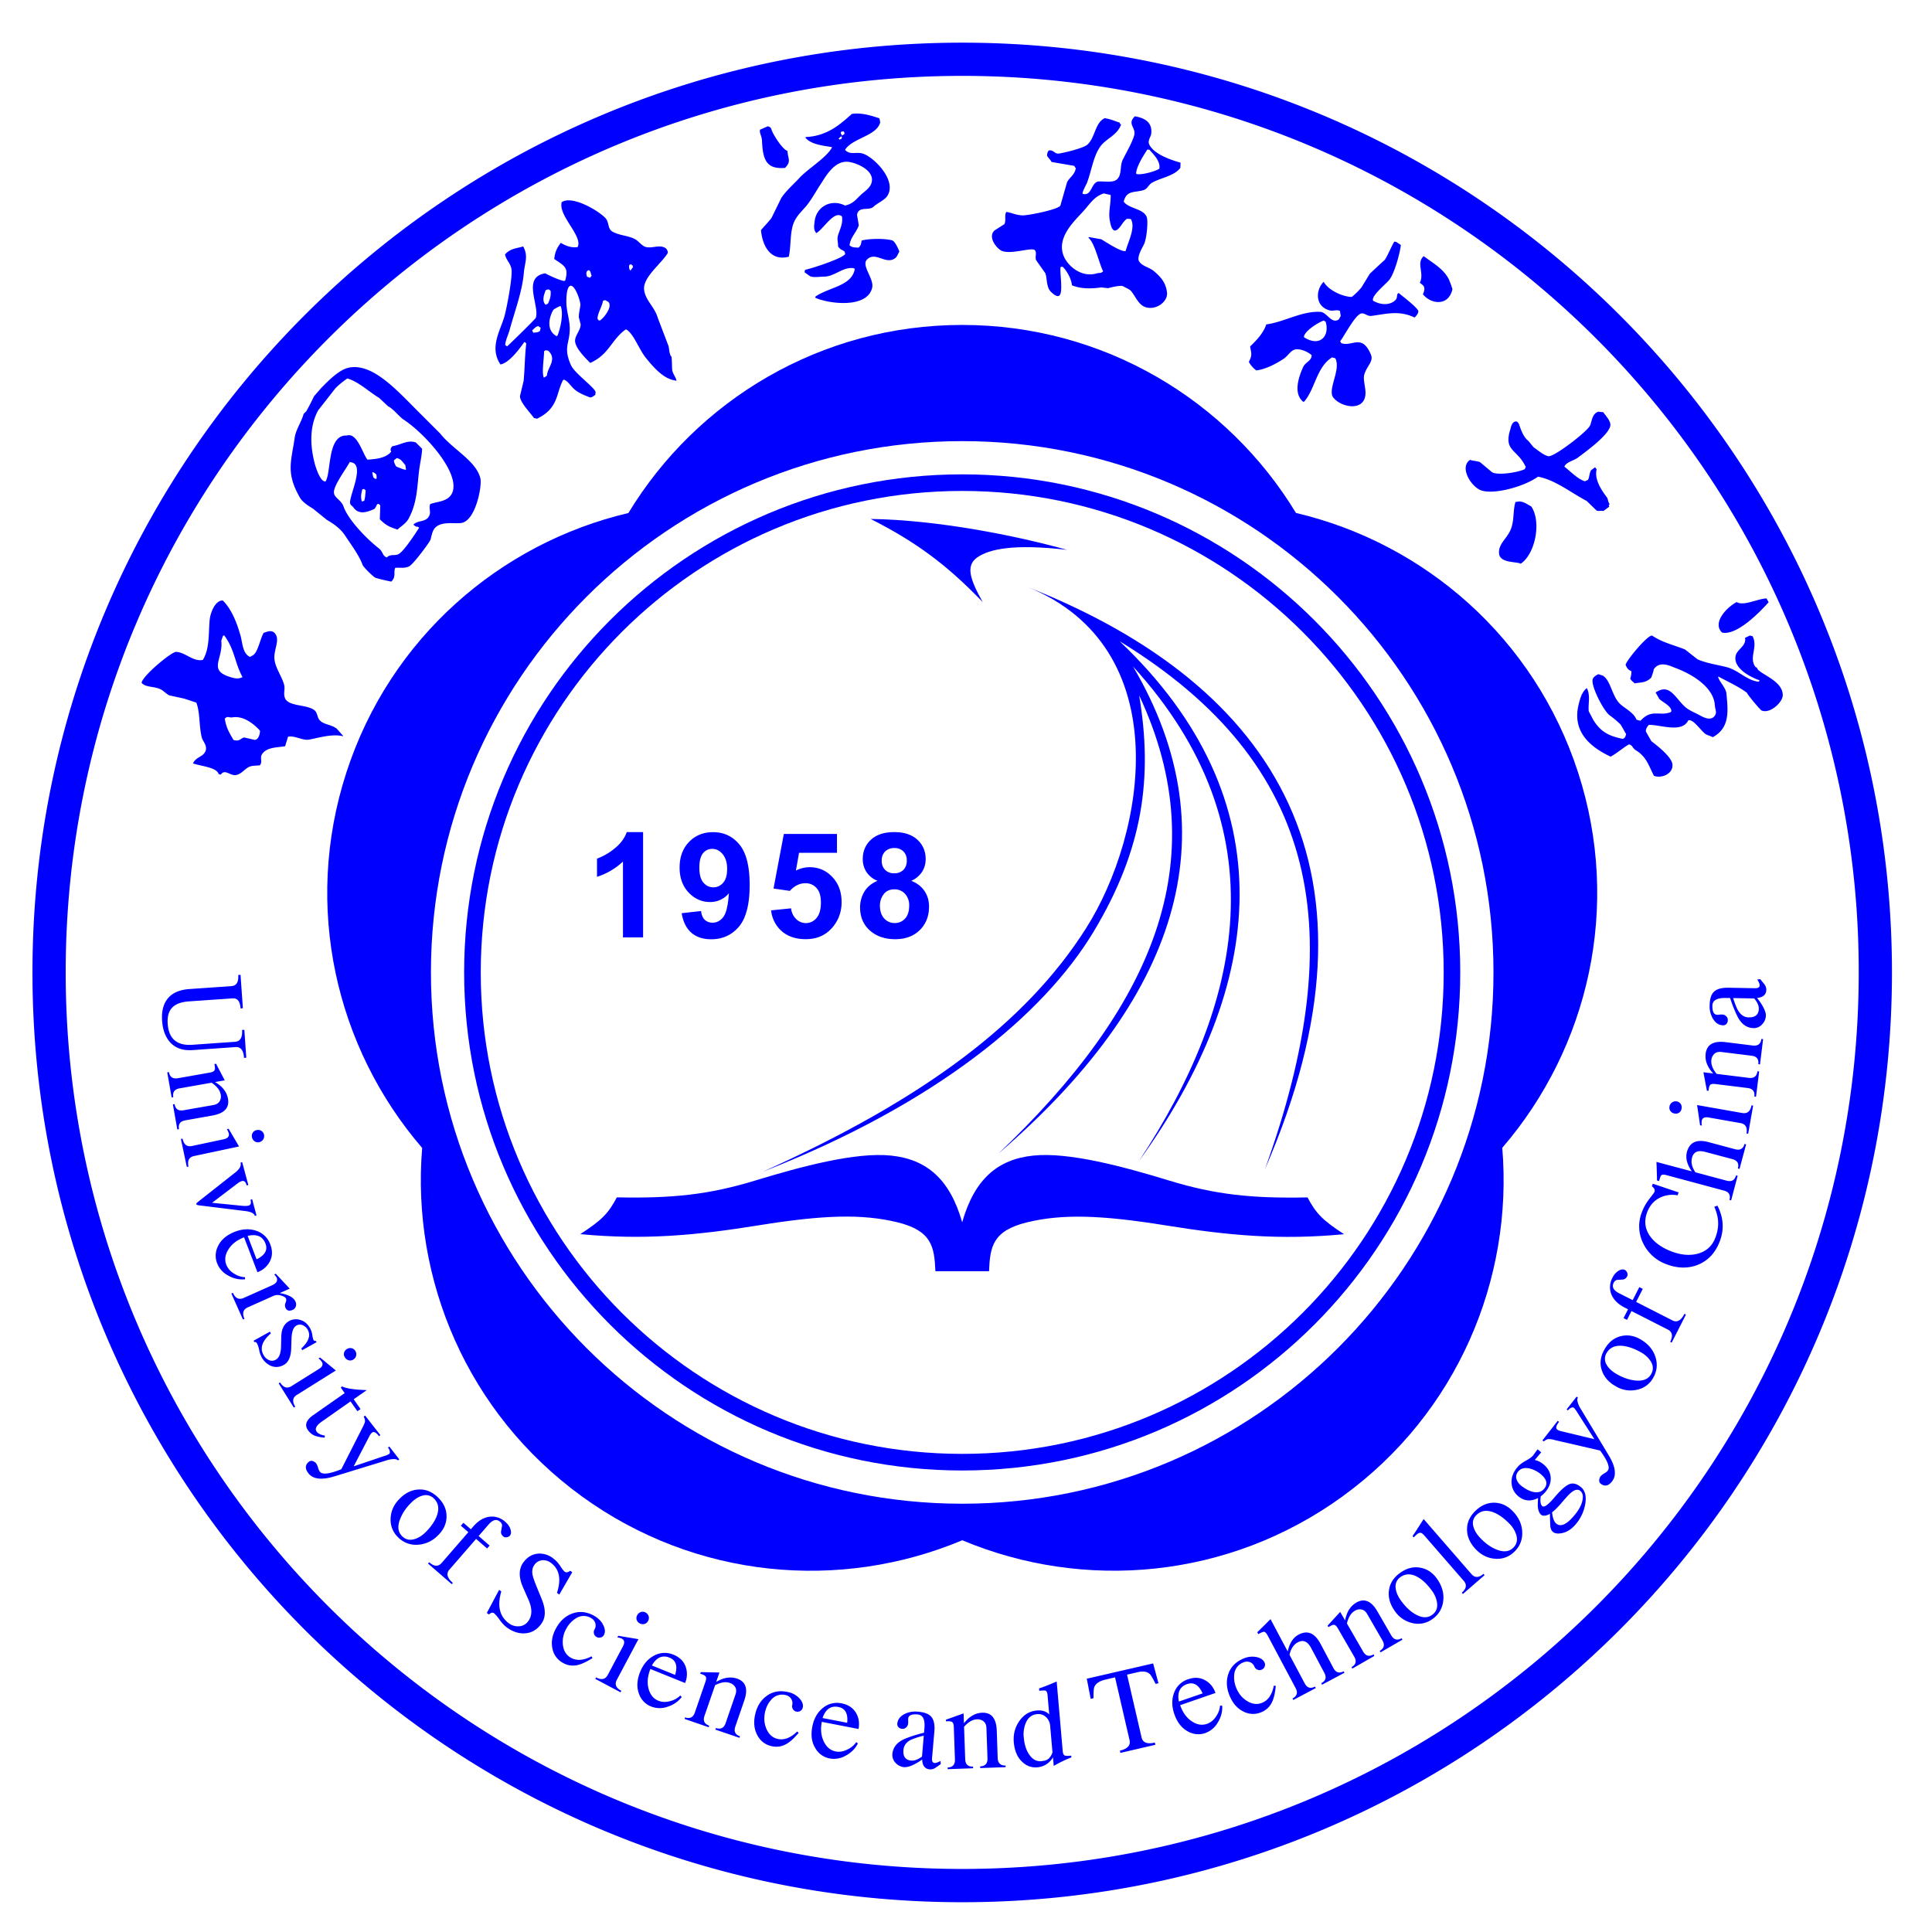
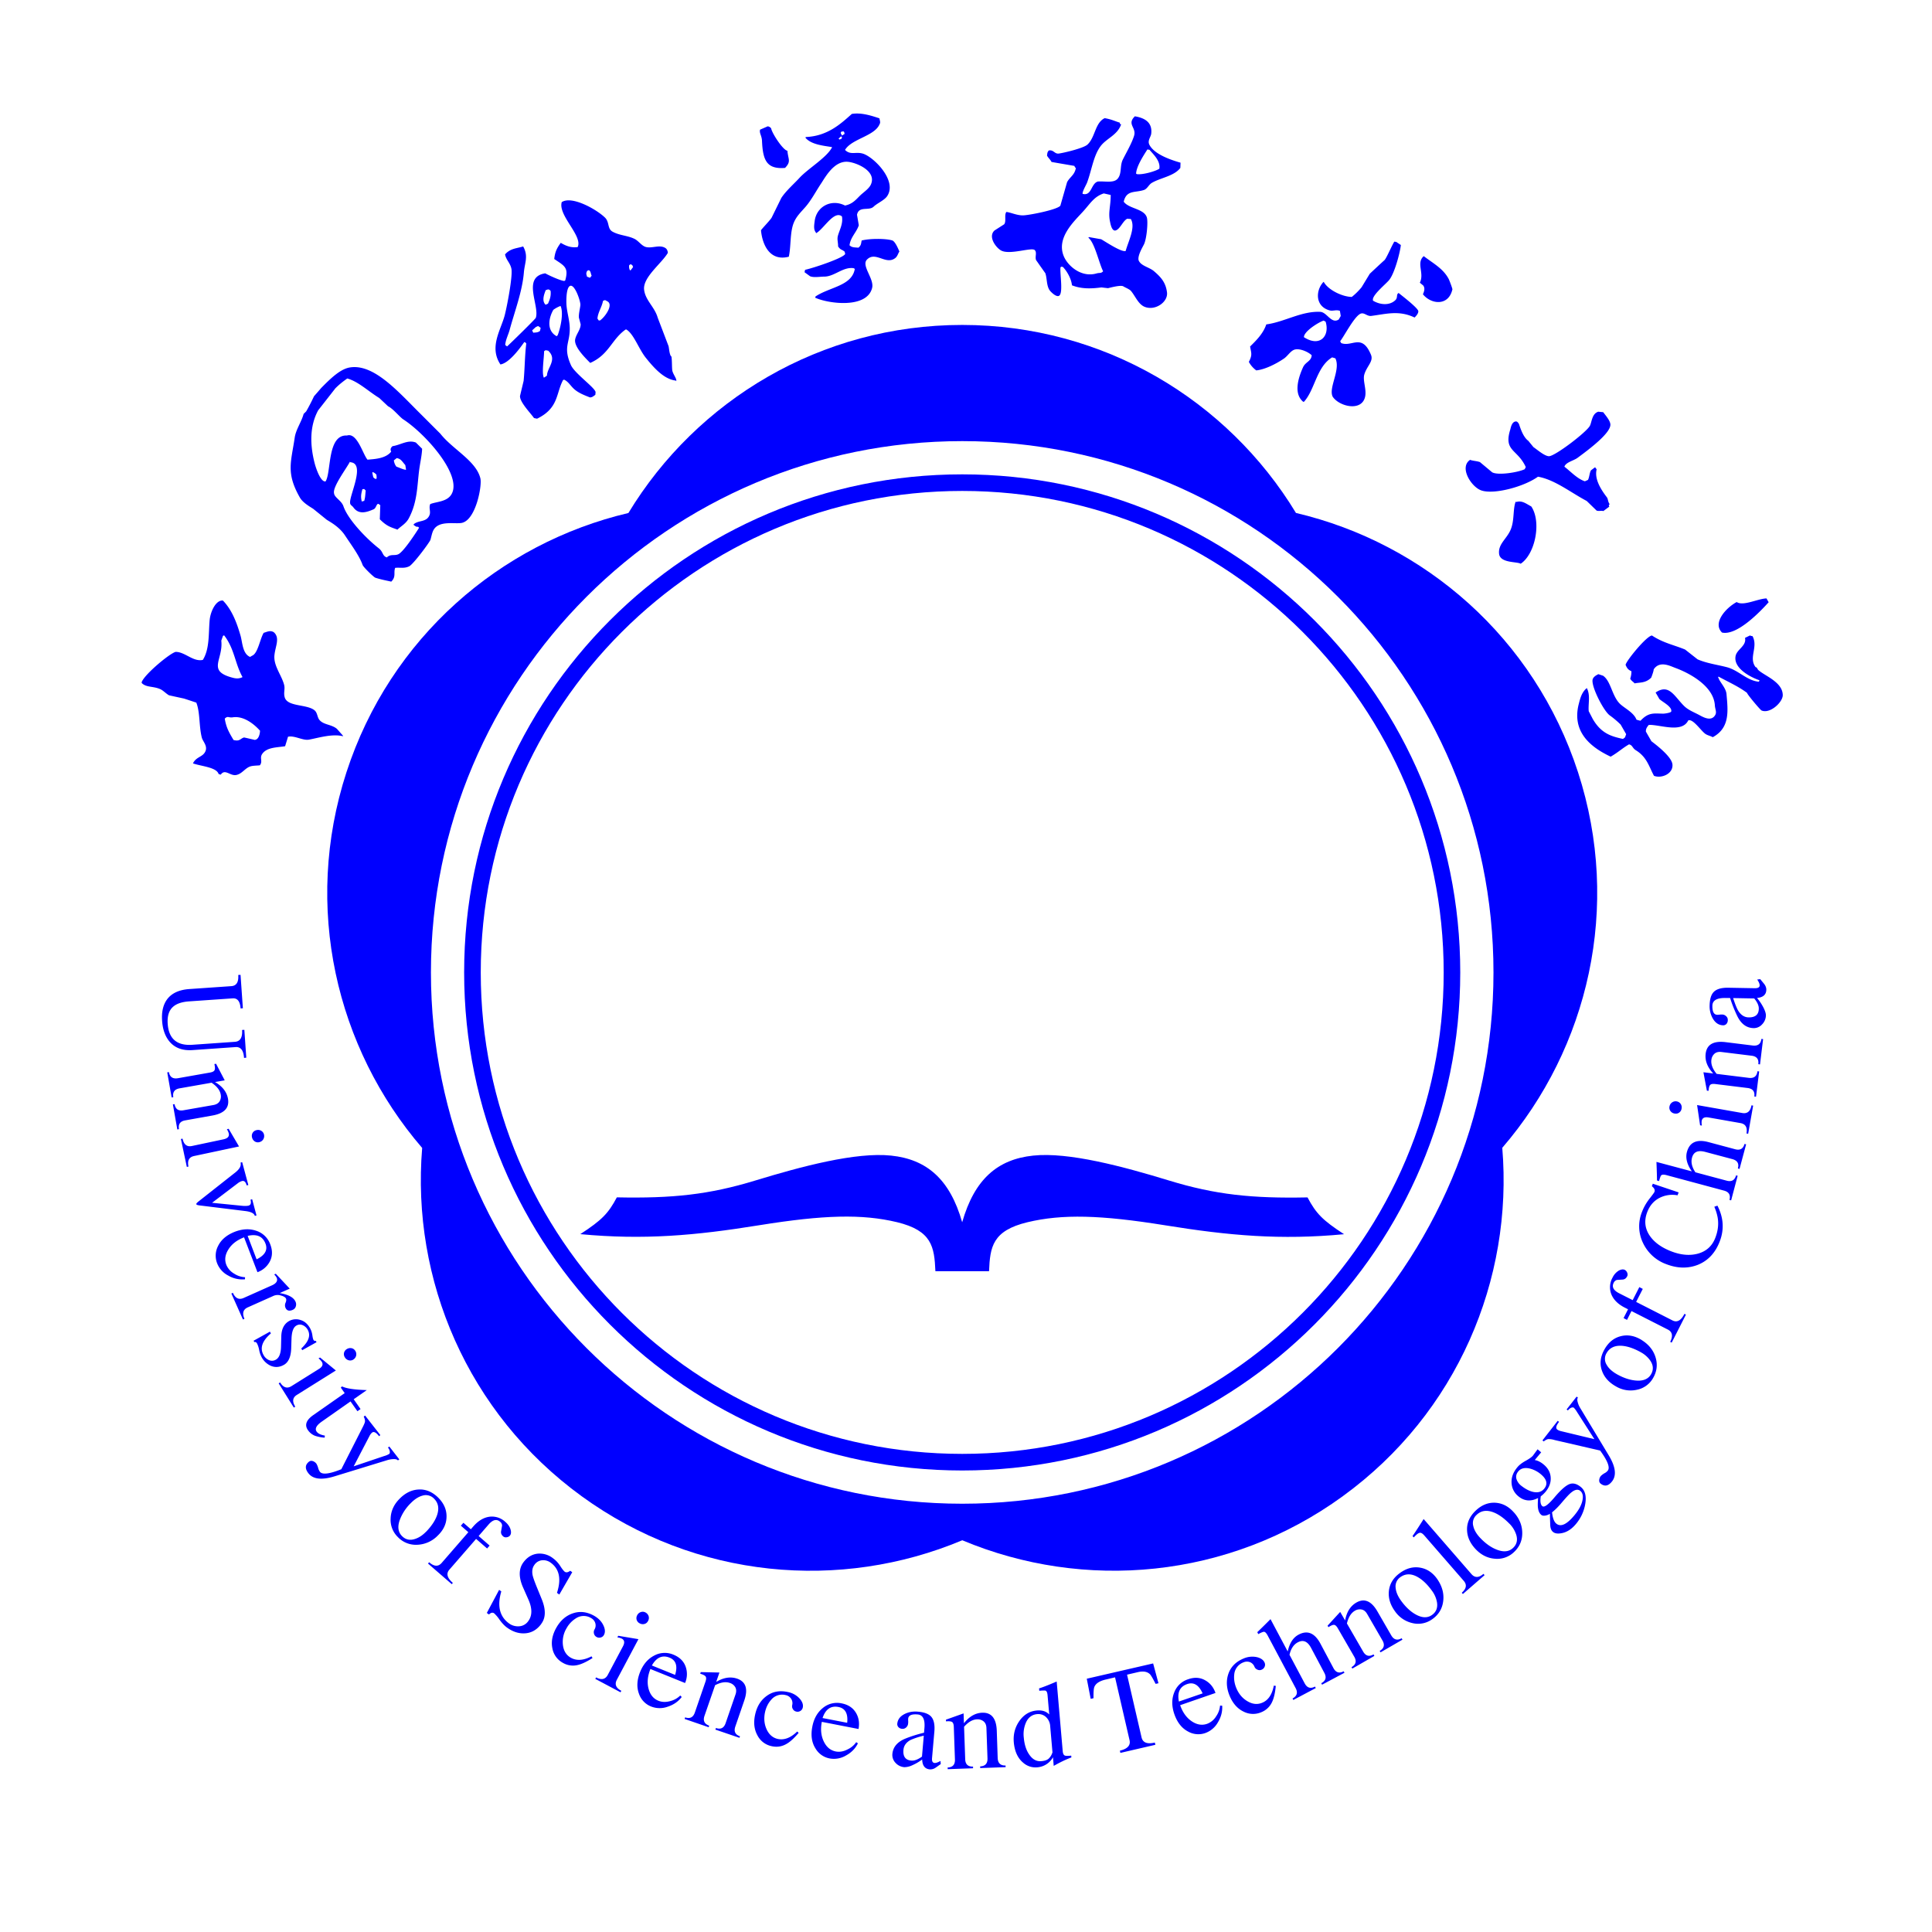
<svg xmlns="http://www.w3.org/2000/svg" xmlns:ns1="http://sodipodi.sourceforge.net/DTD/sodipodi-0.dtd" xmlns:ns2="http://www.inkscape.org/namespaces/inkscape" viewBox="0 0 80 80" stroke-miterlimit="1.414" version="1.1" id="svg62" ns1:docname="ustc校徽 蓝色.svg" ns2:export-filename="C:\Users\jbyan\Desktop\logo.png" ns2:export-xdpi="2000" ns2:export-ydpi="2000" ns2:version="0.92.4 (5da689c313, 2019-01-14)" width="80" height="80" style="clip-rule:evenodd;fill-rule:evenodd;stroke-linejoin:round;stroke-miterlimit:1.414">
  <defs id="defs66" />
  <ns1:namedview pagecolor="#ffffff" bordercolor="#666666" borderopacity="1" objecttolerance="10" gridtolerance="10" guidetolerance="10" ns2:pageopacity="0" ns2:pageshadow="2" ns2:window-width="3840" ns2:window-height="2054" id="namedview64" showgrid="false" ns2:zoom="9.6851064" ns2:cx="23.628076" ns2:cy="68.833894" ns2:window-x="-11" ns2:window-y="-11" ns2:window-maximized="1" ns2:current-layer="svg62" />
  <filter id="dropshadow" height="1.3">
    <feGaussianBlur in="SourceAlpha" stdDeviation="2" id="feGaussianBlur2" />
    <feOffset dx="1" dy="2" result="offsetblur" id="feOffset4" />
    <feComponentTransfer id="feComponentTransfer8">
      <feFuncA type="linear" slope="0.2" id="feFuncA6" />
    </feComponentTransfer>
    <feMerge id="feMerge14">
      <feMergeNode id="feMergeNode10" />
      <feMergeNode in="SourceGraphic" id="feMergeNode12" />
    </feMerge>
  </filter>
  <filter id="dropshadow2" height="1.3">
    <feGaussianBlur in="SourceAlpha" stdDeviation="1" id="feGaussianBlur17" />
    <feOffset dx="1" dy="1" result="offsetblur" id="feOffset19" />
    <feComponentTransfer id="feComponentTransfer23">
      <feFuncA type="linear" slope="0.2" id="feFuncA21" />
    </feComponentTransfer>
    <feMerge id="feMerge29">
      <feMergeNode id="feMergeNode25" />
      <feMergeNode in="SourceGraphic" id="feMergeNode27" />
    </feMerge>
  </filter>
  <g id="g843" transform="translate(-3.924,-4.734)" style="fill:#0000ff" ns2:export-filename="C:\Users\jbyan\Desktop\g843.png" ns2:export-xdpi="2000" ns2:export-ydpi="2000">
    <path style="fill:#0000ff;fill-opacity:1" id="path46" d="m 43.768,23 c 12.147,0 21.998,9.852 21.998,22 0,12.147 -9.85,22 -21.998,22 -12.148,0 -22,-9.853 -22,-22 0,-12.148 9.852,-22 22,-22 m 15.76,43.688 C 54.788,70.131 48.804,70.624 43.77,68.513 38.734,70.626 32.75,70.133 28.01,66.69 23.27,63.247 20.953,57.707 21.405,52.268 17.84,48.13 16.458,42.286 18.269,36.714 c 1.81,-5.57 6.362,-9.485 11.676,-10.738 2.832,-4.668 7.963,-7.787 13.822,-7.787 5.857,0 10.988,3.117 13.82,7.785 5.316,1.25 9.868,5.167 11.68,10.738 1.81,5.57 0.427,11.415 -3.137,15.55 0.454,5.442 -1.863,10.983 -6.602,14.425" ns2:connector-curvature="0" />
-     <path style="fill:#0000ff;fill-opacity:1;fill-rule:nonzero" id="path48" d="m 40.36,42.227 c 0,0.23 0.058,0.407 0.175,0.536 a 0.572,0.572 0 0 0 0.44,0.192 c 0.17,0 0.314,-0.062 0.426,-0.185 0.113,-0.123 0.17,-0.3 0.17,-0.534 a 0.694,0.694 0 0 0 -0.172,-0.49 0.566,0.566 0 0 0 -0.435,-0.186 c -0.204,0 -0.355,0.07 -0.454,0.21 -0.102,0.142 -0.15,0.293 -0.15,0.457 m 0.075,-1.86 a 0.52,0.52 0 0 0 0.14,0.388 0.51,0.51 0 0 0 0.376,0.14 0.515,0.515 0 0 0 0.38,-0.14 0.526,0.526 0 0 0 0.14,-0.39 0.504,0.504 0 0 0 -0.138,-0.375 0.504,0.504 0 0 0 -0.373,-0.14 0.523,0.523 0 0 0 -0.383,0.14 0.51,0.51 0 0 0 -0.142,0.377 m -0.17,0.84 a 0.964,0.964 0 0 1 -0.47,-0.376 0.978,0.978 0 0 1 -0.146,-0.522 c 0,-0.323 0.11,-0.59 0.337,-0.802 0.226,-0.212 0.548,-0.317 0.964,-0.317 0.414,0 0.734,0.104 0.962,0.316 0.228,0.21 0.342,0.48 0.342,0.802 0,0.2 -0.053,0.38 -0.157,0.538 a 0.998,0.998 0 0 1 -0.44,0.36 c 0.24,0.095 0.423,0.237 0.548,0.423 0.125,0.185 0.188,0.398 0.188,0.642 0,0.4 -0.128,0.726 -0.383,0.976 -0.256,0.252 -0.596,0.377 -1.02,0.377 -0.396,0 -0.724,-0.104 -0.987,-0.31 -0.31,-0.246 -0.465,-0.583 -0.465,-1.01 0,-0.233 0.06,-0.45 0.175,-0.645 0.117,-0.197 0.3,-0.348 0.55,-0.454 m -4.41,1.225 0.828,-0.084 a 0.71,0.71 0 0 0 0.212,0.445 0.567,0.567 0 0 0 0.843,-0.046 c 0.12,-0.142 0.18,-0.355 0.18,-0.638 0,-0.266 -0.058,-0.466 -0.18,-0.6 a 0.595,0.595 0 0 0 -0.464,-0.2 c -0.238,0 -0.452,0.106 -0.642,0.317 l -0.676,-0.098 0.427,-2.26 h 2.2 v 0.78 h -1.57 l -0.13,0.737 a 1.25,1.25 0 0 1 0.568,-0.14 c 0.37,0 0.683,0.135 0.938,0.403 0.257,0.27 0.386,0.617 0.386,1.046 0,0.358 -0.103,0.678 -0.31,0.958 -0.284,0.383 -0.675,0.573 -1.176,0.573 -0.4,0 -0.727,-0.106 -0.98,-0.32 a 1.325,1.325 0 0 1 -0.453,-0.87 m -1.82,-1.704 c 0,-0.27 -0.062,-0.478 -0.186,-0.625 -0.123,-0.148 -0.267,-0.22 -0.428,-0.22 a 0.478,0.478 0 0 0 -0.385,0.18 c -0.1,0.122 -0.153,0.322 -0.153,0.598 0,0.28 0.056,0.486 0.166,0.616 0.11,0.13 0.25,0.198 0.415,0.198 a 0.52,0.52 0 0 0 0.405,-0.19 c 0.11,-0.126 0.164,-0.31 0.164,-0.556 m -1.884,1.818 0.805,-0.09 c 0.02,0.165 0.073,0.286 0.155,0.365 a 0.46,0.46 0 0 0 0.328,0.117 c 0.173,0 0.318,-0.08 0.44,-0.237 0.12,-0.157 0.196,-0.485 0.23,-0.982 a 0.99,0.99 0 0 1 -0.784,0.364 c -0.342,0 -0.638,-0.133 -0.885,-0.395 -0.248,-0.264 -0.372,-0.607 -0.372,-1.03 0,-0.44 0.13,-0.795 0.393,-1.065 0.26,-0.27 0.594,-0.403 0.998,-0.403 0.44,0 0.802,0.17 1.085,0.51 0.283,0.34 0.425,0.9 0.425,1.68 0,0.795 -0.148,1.366 -0.44,1.718 -0.296,0.35 -0.68,0.527 -1.15,0.527 -0.34,0 -0.615,-0.09 -0.824,-0.27 -0.208,-0.182 -0.342,-0.452 -0.402,-0.81 M 30.552,43.55 H 29.72 v -3.14 a 2.85,2.85 0 0 1 -1.075,0.632 v -0.755 a 2.41,2.41 0 0 0 0.708,-0.404 c 0.256,-0.2 0.43,-0.43 0.524,-0.694 h 0.676 v 4.358 z" ns2:connector-curvature="0" />
-     <path style="fill:#0000ff;fill-opacity:1" id="path50" d="m 43.768,7.876 c 13.416,0 25.172,7.12 31.695,17.79 A 36.94,36.94 0 0 1 80.89,45 C 80.89,65.5 64.267,82.123 43.768,82.123 23.268,82.123 6.644,65.5 6.644,45 6.644,24.5 23.269,7.876 43.768,7.876 m 0,-1.375 c 21.257,0 38.498,17.24 38.498,38.5 0,21.258 -17.24,38.5 -38.498,38.5 -21.26,0 -38.5,-17.242 -38.5,-38.5 0,-21.26 17.24,-38.5 38.5,-38.5" ns2:connector-curvature="0" />
    <path style="fill:#0000ff;fill-opacity:1;fill-rule:nonzero" id="path52" d="m 76.562,46.078 -0.873,-0.016 c 0.085,0.26 0.157,0.44 0.22,0.537 0.11,0.17 0.25,0.26 0.423,0.263 0.277,0.003 0.418,-0.117 0.42,-0.36 0.004,-0.123 -0.06,-0.268 -0.19,-0.425 m 0.248,-0.8 0.167,0.203 c 0.06,0.08 0.087,0.16 0.086,0.236 -0.004,0.205 -0.132,0.318 -0.385,0.342 0.098,0.113 0.183,0.24 0.258,0.38 0.074,0.142 0.11,0.254 0.11,0.337 A 0.54,0.54 0 0 1 76.89,47.15 0.458,0.458 0 0 1 76.536,47.306 C 76.243,47.3 76.016,47.131 75.856,46.798 A 5.675,5.675 0 0 1 75.564,46.06 L 75.38,46.058 c -0.363,-0.006 -0.546,0.1 -0.55,0.32 -0.005,0.247 0.063,0.374 0.203,0.376 a 0.67,0.67 0 0 0 0.09,-0.006 0.875,0.875 0 0 1 0.11,-0.005 c 0.063,0 0.12,0.025 0.165,0.068 a 0.2,0.2 0 0 1 0.07,0.162 0.23,0.23 0 0 1 -0.057,0.16 0.18,0.18 0 0 1 -0.135,0.057 c -0.18,-0.005 -0.323,-0.098 -0.43,-0.284 a 1.012,1.012 0 0 1 -0.13,-0.532 c 0.005,-0.266 0.06,-0.453 0.17,-0.565 0.118,-0.122 0.32,-0.18 0.606,-0.175 l 1.1,0.02 c 0.13,0 0.195,-0.038 0.195,-0.117 0.002,-0.06 -0.032,-0.14 -0.1,-0.243 l 0.126,-0.016 z m 0.12,2.486 -0.128,1.046 -0.07,-0.01 c 0.026,-0.208 -0.067,-0.325 -0.278,-0.35 l -1.248,-0.154 c -0.122,-0.015 -0.22,0.01 -0.29,0.072 a 0.397,0.397 0 0 0 -0.127,0.254 c -0.023,0.183 0.05,0.376 0.218,0.58 l 1.333,0.165 c 0.213,0.025 0.33,-0.066 0.357,-0.275 l 0.07,0.01 -0.13,1.045 -0.07,-0.008 c 0.026,-0.21 -0.066,-0.325 -0.277,-0.352 l -1.343,-0.165 c -0.106,-0.013 -0.175,0 -0.21,0.04 -0.035,0.037 -0.057,0.12 -0.065,0.242 l -0.07,-0.007 -0.143,-0.762 0.406,0.05 c -0.244,-0.262 -0.348,-0.535 -0.313,-0.82 0.047,-0.378 0.32,-0.537 0.823,-0.477 l 1.13,0.14 c 0.21,0.024 0.33,-0.067 0.355,-0.274 l 0.07,0.008 z m -0.412,2.753 -0.206,1.163 -0.07,-0.01 c 0.045,-0.25 -0.038,-0.393 -0.247,-0.43 l -1.318,-0.232 c -0.17,-0.03 -0.266,0.017 -0.29,0.142 a 0.627,0.627 0 0 0 0.008,0.194 l -0.074,-0.014 -0.124,-0.837 1.873,0.33 c 0.208,0.035 0.334,-0.07 0.38,-0.32 z m -3.163,-0.175 a 0.24,0.24 0 0 1 0.164,0.107 c 0.036,0.055 0.05,0.12 0.035,0.194 a 0.242,0.242 0 0 1 -0.1,0.163 c -0.053,0.038 -0.116,0.05 -0.188,0.038 a 0.257,0.257 0 0 1 -0.17,-0.1 0.234,0.234 0 0 1 -0.042,-0.19 0.258,0.258 0 0 1 0.3,-0.213 m 2.873,1.78 -0.273,1.017 -0.068,-0.02 c 0.055,-0.202 -0.02,-0.33 -0.227,-0.386 l -1.128,-0.3 c -0.3,-0.08 -0.48,0 -0.544,0.24 -0.052,0.19 -0.004,0.39 0.14,0.606 l 1.294,0.346 c 0.205,0.055 0.334,-0.018 0.39,-0.22 l 0.066,0.017 -0.27,1.018 -0.07,-0.017 c 0.054,-0.203 -0.02,-0.332 -0.227,-0.387 l -2.38,-0.64 c -0.112,-0.03 -0.186,-0.025 -0.22,0.01 -0.022,0.02 -0.05,0.1 -0.088,0.236 l -0.086,-0.026 c 0,-0.143 -0.007,-0.4 -0.022,-0.768 l 1.466,0.392 c -0.202,-0.288 -0.27,-0.557 -0.204,-0.803 0.108,-0.402 0.406,-0.54 0.895,-0.408 l 1.1,0.294 c 0.205,0.056 0.335,-0.018 0.39,-0.22 l 0.068,0.018 z m -1.187,2.54 c 0.253,0.492 0.285,0.984 0.094,1.48 -0.183,0.476 -0.487,0.8 -0.912,0.97 -0.406,0.156 -0.837,0.148 -1.294,-0.027 a 1.71,1.71 0 0 1 -0.97,-0.88 1.58,1.58 0 0 1 -0.04,-1.293 c 0.07,-0.185 0.17,-0.36 0.3,-0.53 0.132,-0.168 0.202,-0.263 0.21,-0.285 0.036,-0.082 0,-0.163 -0.104,-0.243 l 0.04,-0.103 1.07,0.36 -0.047,0.12 a 1.166,1.166 0 0 0 -0.763,0.116 c -0.228,0.123 -0.39,0.315 -0.49,0.576 -0.135,0.348 -0.103,0.673 0.096,0.972 0.188,0.28 0.49,0.5 0.907,0.66 0.407,0.155 0.78,0.183 1.117,0.085 0.336,-0.1 0.57,-0.315 0.698,-0.65 0.11,-0.283 0.142,-0.56 0.098,-0.83 a 2.01,2.01 0 0 0 -0.14,-0.455 l 0.13,-0.046 z m -3.182,6.062 c -0.29,-0.16 -0.555,-0.248 -0.79,-0.262 -0.29,-0.016 -0.5,0.088 -0.624,0.31 a 0.46,0.46 0 0 0 0.01,0.48 c 0.084,0.15 0.23,0.28 0.435,0.395 0.28,0.155 0.545,0.24 0.8,0.256 0.294,0.02 0.496,-0.072 0.608,-0.272 0.098,-0.178 0.088,-0.358 -0.03,-0.542 a 1.12,1.12 0 0 0 -0.41,-0.364 m 0.048,-0.498 c 0.29,0.18 0.483,0.42 0.573,0.716 0.09,0.298 0.055,0.582 -0.104,0.856 a 0.99,0.99 0 0 1 -0.665,0.483 1.183,1.183 0 0 1 -0.868,-0.136 c -0.294,-0.163 -0.488,-0.38 -0.582,-0.648 -0.102,-0.285 -0.07,-0.577 0.097,-0.876 0.164,-0.297 0.39,-0.484 0.68,-0.557 0.288,-0.074 0.578,-0.02 0.87,0.16 m -2.645,2.384 c -0.03,0.04 -0.033,0.106 -0.004,0.2 a 0.86,0.86 0 0 0 0.086,0.206 L 70.54,65 c 0.283,0.47 0.328,0.828 0.136,1.074 -0.15,0.193 -0.307,0.225 -0.473,0.094 -0.046,-0.036 -0.067,-0.09 -0.058,-0.16 a 0.316,0.316 0 0 1 0.066,-0.157 0.798,0.798 0 0 1 0.178,-0.128 0.372,0.372 0 0 0 0.11,-0.095 c 0.1,-0.127 -0.006,-0.403 -0.317,-0.83 l -1.884,-0.435 a 0.886,0.886 0 0 0 -0.253,-0.04 c -0.06,0.004 -0.124,0.038 -0.198,0.098 l -0.054,-0.043 0.632,-0.81 0.057,0.042 c -0.123,0.155 -0.148,0.26 -0.077,0.316 0.037,0.03 0.087,0.05 0.15,0.067 l 1.39,0.334 -0.717,-1.12 a 0.976,0.976 0 0 0 -0.133,-0.18 c -0.024,-0.018 -0.06,-0.02 -0.106,-0.004 a 0.33,0.33 0 0 0 -0.14,0.115 l -0.055,-0.042 0.414,-0.53 0.056,0.04 z m 0.103,3.863 c -0.1,-0.082 -0.226,-0.06 -0.38,0.067 -0.078,0.06 -0.206,0.2 -0.385,0.41 -0.14,0.168 -0.276,0.304 -0.408,0.41 0.026,0.234 0.083,0.39 0.172,0.463 0.183,0.155 0.433,0.043 0.746,-0.332 0.193,-0.23 0.308,-0.443 0.344,-0.642 0.033,-0.173 0.003,-0.297 -0.09,-0.376 m -1.63,-0.686 a 1.146,1.146 0 0 0 -0.49,-0.247 c -0.198,-0.038 -0.347,0.002 -0.447,0.12 -0.084,0.1 -0.11,0.206 -0.08,0.316 a 0.58,0.58 0 0 0 0.218,0.296 c 0.165,0.128 0.327,0.21 0.485,0.244 0.19,0.038 0.338,-0.005 0.443,-0.13 0.16,-0.192 0.117,-0.39 -0.13,-0.6 m 0.008,-0.91 -0.265,0.318 c 0.125,0.02 0.25,0.085 0.375,0.19 0.177,0.15 0.274,0.33 0.285,0.537 0.013,0.206 -0.06,0.403 -0.215,0.59 -0.06,0.07 -0.126,0.133 -0.196,0.186 -0.032,0.21 -0.01,0.343 0.064,0.406 0.078,0.066 0.25,-0.06 0.515,-0.376 0.257,-0.304 0.464,-0.485 0.62,-0.54 0.146,-0.052 0.303,-0.007 0.467,0.13 0.172,0.144 0.23,0.378 0.175,0.7 a 1.73,1.73 0 0 1 -0.39,0.832 c -0.172,0.204 -0.362,0.328 -0.57,0.37 -0.17,0.035 -0.296,0.02 -0.38,-0.053 -0.072,-0.06 -0.11,-0.165 -0.11,-0.32 a 20.59,20.59 0 0 1 -0.013,-0.427 0.47,0.47 0 0 1 -0.197,0.076 c -0.072,0.01 -0.125,0 -0.16,-0.03 -0.08,-0.066 -0.126,-0.173 -0.14,-0.32 -0.008,-0.076 -0.005,-0.2 0.007,-0.378 -0.302,0.153 -0.576,0.13 -0.82,-0.076 a 0.747,0.747 0 0 1 -0.277,-0.55 c -0.014,-0.227 0.066,-0.442 0.243,-0.652 0.073,-0.09 0.19,-0.18 0.346,-0.266 0.156,-0.087 0.257,-0.16 0.302,-0.22 l 0.186,-0.254 0.15,0.127 z m -1.312,2.957 c -0.23,-0.237 -0.457,-0.398 -0.68,-0.48 -0.274,-0.1 -0.503,-0.063 -0.686,0.116 a 0.454,0.454 0 0 0 -0.132,0.46 c 0.037,0.168 0.138,0.337 0.302,0.506 0.222,0.23 0.452,0.39 0.69,0.477 0.276,0.104 0.496,0.075 0.66,-0.084 0.147,-0.14 0.19,-0.317 0.13,-0.527 a 1.14,1.14 0 0 0 -0.284,-0.47 m 0.192,-0.46 c 0.226,0.257 0.338,0.543 0.337,0.853 0,0.31 -0.116,0.573 -0.348,0.787 a 0.995,0.995 0 0 1 -0.78,0.27 c -0.3,-0.022 -0.563,-0.15 -0.79,-0.385 -0.233,-0.242 -0.356,-0.505 -0.367,-0.79 -0.014,-0.302 0.103,-0.572 0.35,-0.81 0.243,-0.235 0.514,-0.347 0.81,-0.334 0.3,0.015 0.56,0.15 0.787,0.41 m -1.223,2.59 -0.898,0.78 -0.045,-0.054 c 0.193,-0.17 0.22,-0.333 0.08,-0.493 l -1.634,-1.88 c -0.06,-0.067 -0.11,-0.103 -0.155,-0.108 -0.044,-0.006 -0.097,0.018 -0.16,0.073 a 1.796,1.796 0 0 0 -0.12,0.118 l -0.05,-0.057 c 0.097,-0.137 0.25,-0.373 0.46,-0.704 l 1.98,2.28 c 0.14,0.16 0.305,0.156 0.496,-0.01 l 0.047,0.053 z m -2.185,0.635 c -0.196,-0.27 -0.398,-0.458 -0.606,-0.57 -0.256,-0.138 -0.488,-0.132 -0.696,0.017 a 0.462,0.462 0 0 0 -0.195,0.438 c 0.014,0.172 0.09,0.353 0.23,0.544 0.187,0.257 0.392,0.45 0.616,0.57 0.26,0.14 0.482,0.144 0.667,0.008 0.164,-0.12 0.232,-0.286 0.202,-0.504 a 1.126,1.126 0 0 0 -0.218,-0.503 m 0.254,-0.432 c 0.188,0.29 0.26,0.586 0.216,0.893 -0.043,0.306 -0.196,0.55 -0.456,0.73 a 0.993,0.993 0 0 1 -0.807,0.16 1.2,1.2 0 0 1 -0.73,-0.49 c -0.198,-0.273 -0.282,-0.55 -0.254,-0.834 0.03,-0.3 0.18,-0.552 0.46,-0.753 0.273,-0.2 0.556,-0.273 0.85,-0.218 0.292,0.054 0.533,0.225 0.72,0.51 M 62,72.627 l -0.91,0.527 -0.036,-0.06 c 0.183,-0.107 0.22,-0.25 0.113,-0.435 l -0.63,-1.09 c -0.06,-0.105 -0.137,-0.17 -0.23,-0.188 a 0.385,0.385 0 0 0 -0.28,0.05 c -0.158,0.093 -0.27,0.268 -0.33,0.528 l 0.67,1.16 c 0.107,0.187 0.25,0.226 0.432,0.12 l 0.035,0.062 -0.913,0.526 -0.034,-0.06 c 0.182,-0.104 0.22,-0.25 0.112,-0.434 l -0.676,-1.17 c -0.054,-0.094 -0.106,-0.142 -0.158,-0.148 -0.053,-0.004 -0.13,0.03 -0.234,0.097 l -0.035,-0.062 0.522,-0.57 0.205,0.353 c 0.062,-0.35 0.217,-0.596 0.464,-0.74 0.33,-0.19 0.623,-0.068 0.875,0.37 l 0.57,0.987 c 0.106,0.183 0.25,0.223 0.43,0.12 l 0.036,0.06 z m -2.403,1.372 -0.93,0.495 -0.032,-0.062 c 0.185,-0.098 0.227,-0.24 0.127,-0.428 l -0.548,-1.032 c -0.146,-0.274 -0.328,-0.35 -0.548,-0.234 -0.174,0.09 -0.29,0.266 -0.346,0.518 l 0.627,1.18 c 0.1,0.19 0.243,0.234 0.428,0.135 l 0.033,0.062 -0.93,0.493 -0.033,-0.062 c 0.185,-0.1 0.228,-0.242 0.128,-0.43 l -1.158,-2.177 c -0.055,-0.102 -0.106,-0.154 -0.156,-0.154 -0.032,0 -0.11,0.03 -0.233,0.096 l -0.04,-0.08 c 0.104,-0.1 0.287,-0.278 0.547,-0.54 l 0.713,1.34 c 0.074,-0.345 0.222,-0.577 0.45,-0.698 0.366,-0.195 0.668,-0.07 0.906,0.377 l 0.535,1.004 c 0.1,0.19 0.242,0.234 0.426,0.136 L 59.596,74 Z m -2.845,0.542 c -0.027,0.28 -0.075,0.495 -0.143,0.645 a 0.83,0.83 0 0 1 -0.464,0.45 0.86,0.86 0 0 1 -0.728,-0.028 c -0.26,-0.125 -0.454,-0.35 -0.583,-0.67 -0.13,-0.32 -0.142,-0.625 -0.04,-0.91 0.104,-0.286 0.315,-0.493 0.632,-0.622 a 0.904,0.904 0 0 1 0.535,-0.055 c 0.172,0.04 0.282,0.118 0.33,0.235 a 0.207,0.207 0 0 1 -0.003,0.167 0.217,0.217 0 0 1 -0.125,0.12 0.2,0.2 0 0 1 -0.176,-0.005 0.212,0.212 0 0 1 -0.116,-0.113 0.337,0.337 0 0 0 -0.184,-0.193 0.364,0.364 0 0 0 -0.273,0.006 0.587,0.587 0 0 0 -0.383,0.504 c -0.02,0.182 0.007,0.366 0.083,0.554 0.1,0.244 0.253,0.428 0.46,0.55 0.21,0.126 0.412,0.148 0.61,0.067 0.252,-0.1 0.414,-0.338 0.486,-0.71 l 0.08,0.01 z m -3.03,0.313 c -0.156,-0.35 -0.37,-0.48 -0.64,-0.386 -0.304,0.104 -0.418,0.346 -0.342,0.723 l 0.98,-0.337 z m 0.81,0.51 c 0.015,0.24 -0.044,0.47 -0.178,0.69 a 0.982,0.982 0 0 1 -0.517,0.44 0.866,0.866 0 0 1 -0.723,-0.064 C 52.856,76.292 52.668,76.052 52.55,75.71 52.44,75.39 52.437,75.09 52.544,74.82 a 0.91,0.91 0 0 1 0.58,-0.552 c 0.255,-0.09 0.486,-0.077 0.694,0.038 0.208,0.113 0.354,0.29 0.437,0.53 l -1.463,0.506 c 0.102,0.296 0.26,0.517 0.474,0.663 0.214,0.146 0.426,0.182 0.638,0.11 a 0.745,0.745 0 0 0 0.38,-0.316 0.905,0.905 0 0 0 0.16,-0.44 l 0.088,0.004 z m -2.64,-0.93 -0.116,0.026 c -0.118,-0.23 -0.196,-0.363 -0.235,-0.4 -0.113,-0.11 -0.28,-0.137 -0.5,-0.086 l -0.448,0.104 0.6,2.596 c 0.05,0.218 0.233,0.29 0.55,0.216 l 0.023,0.092 -1.45,0.336 -0.02,-0.093 c 0.316,-0.074 0.45,-0.22 0.4,-0.436 l -0.6,-2.6 -0.39,0.092 c -0.25,0.058 -0.407,0.16 -0.466,0.302 -0.028,0.064 -0.04,0.22 -0.036,0.47 l -0.117,0.026 -0.162,-0.833 2.748,-0.633 0.22,0.82 z m -4.388,2.853 -0.093,-1.065 a 0.564,0.564 0 0 0 -0.176,-0.39 0.462,0.462 0 0 0 -0.363,-0.12 c -0.208,0.018 -0.362,0.13 -0.46,0.337 a 1.205,1.205 0 0 0 -0.095,0.638 c 0.026,0.292 0.103,0.53 0.233,0.71 0.133,0.192 0.297,0.28 0.492,0.262 0.13,-0.01 0.228,-0.04 0.296,-0.095 a 0.588,0.588 0 0 0 0.168,-0.276 m 0.78,0.218 c -0.24,0.09 -0.48,0.208 -0.73,0.35 l -0.03,-0.358 A 0.812,0.812 0 0 1 46.86,77.916 0.766,0.766 0 0 1 46.287,77.72 c -0.223,-0.188 -0.35,-0.468 -0.384,-0.842 -0.028,-0.33 0.05,-0.624 0.233,-0.884 0.185,-0.262 0.424,-0.406 0.72,-0.432 0.22,-0.02 0.393,0.036 0.515,0.165 l -0.07,-0.8 c -0.01,-0.112 -0.04,-0.176 -0.092,-0.19 a 1.337,1.337 0 0 0 -0.25,0.01 l -0.01,-0.1 c 0.152,-0.046 0.393,-0.14 0.73,-0.285 l 0.25,2.886 c 0.01,0.102 0.04,0.163 0.092,0.18 0.03,0.015 0.12,0.017 0.26,0.003 l 0.007,0.074 z m -2.72,0.402 -1.054,0.038 -0.002,-0.07 c 0.21,-0.008 0.31,-0.12 0.304,-0.33 L 44.77,76.288 c -0.004,-0.124 -0.043,-0.215 -0.118,-0.276 a 0.387,0.387 0 0 0 -0.27,-0.084 c -0.182,0.005 -0.36,0.107 -0.538,0.308 l 0.047,1.342 c 0.006,0.212 0.115,0.314 0.325,0.306 v 0.07 l -1.05,0.038 -0.003,-0.07 c 0.21,-0.007 0.31,-0.117 0.303,-0.332 l -0.047,-1.35 c -0.004,-0.107 -0.028,-0.174 -0.073,-0.203 -0.043,-0.028 -0.127,-0.036 -0.25,-0.025 l -0.002,-0.07 0.73,-0.26 0.014,0.41 c 0.22,-0.283 0.473,-0.428 0.76,-0.438 0.38,-0.012 0.58,0.234 0.6,0.74 l 0.038,1.136 c 0.008,0.213 0.117,0.315 0.326,0.31 l 0.003,0.068 z m -3.465,-0.435 0.075,-0.868 a 2.98,2.98 0 0 0 -0.552,0.18 c -0.18,0.1 -0.276,0.235 -0.29,0.407 -0.025,0.275 0.084,0.424 0.325,0.444 0.126,0.012 0.273,-0.044 0.44,-0.163 m 0.78,0.307 -0.213,0.15 A 0.38,0.38 0 0 1 42.426,78 c -0.203,-0.018 -0.31,-0.154 -0.317,-0.41 -0.118,0.09 -0.25,0.168 -0.395,0.233 a 0.796,0.796 0 0 1 -0.344,0.086 0.55,0.55 0 0 1 -0.365,-0.18 0.473,0.473 0 0 1 -0.13,-0.366 c 0.027,-0.292 0.21,-0.506 0.553,-0.643 0.232,-0.093 0.485,-0.172 0.758,-0.238 l 0.016,-0.186 c 0.032,-0.36 -0.062,-0.553 -0.28,-0.57 -0.25,-0.022 -0.38,0.037 -0.392,0.175 a 0.553,0.553 0 0 0 0,0.09 0.583,0.583 0 0 1 -0.003,0.11 0.238,0.238 0 0 1 -0.078,0.16 0.212,0.212 0 0 1 -0.167,0.06 0.23,0.23 0 0 1 -0.154,-0.068 0.186,0.186 0 0 1 -0.05,-0.14 c 0.017,-0.18 0.12,-0.315 0.312,-0.41 0.164,-0.08 0.343,-0.11 0.54,-0.093 0.265,0.022 0.45,0.092 0.552,0.207 0.112,0.127 0.156,0.334 0.132,0.618 l -0.096,1.095 c -0.012,0.13 0.022,0.195 0.103,0.205 0.06,0.004 0.14,-0.023 0.247,-0.085 l 0.01,0.127 z m -3.875,-1.708 c 0.04,-0.382 -0.08,-0.6 -0.36,-0.655 -0.317,-0.062 -0.536,0.09 -0.66,0.457 l 1.02,0.197 z m 0.445,0.848 c -0.105,0.215 -0.27,0.383 -0.497,0.507 a 0.98,0.98 0 0 1 -0.666,0.122 0.865,0.865 0 0 1 -0.595,-0.416 c -0.156,-0.246 -0.2,-0.547 -0.13,-0.904 0.064,-0.333 0.21,-0.59 0.44,-0.775 a 0.915,0.915 0 0 1 0.78,-0.186 c 0.263,0.052 0.457,0.18 0.58,0.38 0.124,0.202 0.16,0.43 0.113,0.68 l -1.52,-0.296 c -0.06,0.306 -0.032,0.578 0.08,0.81 0.112,0.235 0.277,0.372 0.496,0.416 0.156,0.03 0.32,0.004 0.488,-0.084 a 0.89,0.89 0 0 0 0.36,-0.3 l 0.07,0.048 z m -2.454,-0.432 c -0.182,0.214 -0.344,0.364 -0.487,0.448 -0.2,0.12 -0.41,0.155 -0.638,0.102 a 0.852,0.852 0 0 1 -0.58,-0.442 c -0.14,-0.25 -0.172,-0.544 -0.094,-0.88 0.077,-0.338 0.24,-0.594 0.49,-0.768 0.248,-0.177 0.54,-0.224 0.874,-0.148 a 0.88,0.88 0 0 1 0.47,0.263 c 0.117,0.13 0.163,0.258 0.134,0.38 a 0.21,0.21 0 0 1 -0.098,0.137 0.22,0.22 0 0 1 -0.17,0.027 0.21,0.21 0 0 1 -0.142,-0.105 0.215,0.215 0 0 1 -0.027,-0.16 0.332,0.332 0 0 0 -0.042,-0.263 0.35,0.35 0 0 0 -0.226,-0.154 0.586,0.586 0 0 0 -0.604,0.196 c -0.12,0.133 -0.204,0.3 -0.25,0.498 -0.058,0.256 -0.038,0.495 0.06,0.716 0.1,0.22 0.253,0.355 0.46,0.404 0.267,0.06 0.536,-0.042 0.81,-0.307 l 0.058,0.056 z m -2.452,0.205 -0.997,-0.34 0.024,-0.066 c 0.197,0.068 0.33,0.002 0.4,-0.2 l 0.41,-1.19 c 0.04,-0.117 0.036,-0.216 -0.01,-0.3 a 0.385,0.385 0 0 0 -0.223,-0.175 c -0.173,-0.062 -0.377,-0.03 -0.612,0.093 l -0.44,1.27 c -0.068,0.2 -0.003,0.336 0.195,0.404 l -0.022,0.066 -0.996,-0.343 0.022,-0.066 c 0.2,0.068 0.332,0.002 0.402,-0.2 l 0.44,-1.278 c 0.035,-0.1 0.037,-0.173 0.005,-0.216 -0.03,-0.04 -0.105,-0.08 -0.223,-0.114 l 0.022,-0.066 0.774,0.018 -0.133,0.388 c 0.307,-0.183 0.595,-0.227 0.866,-0.135 0.362,0.126 0.46,0.428 0.296,0.905 l -0.37,1.076 c -0.07,0.203 -0.006,0.338 0.193,0.406 l -0.023,0.065 z m -2.664,-2.606 c 0.112,-0.368 0.036,-0.605 -0.23,-0.713 -0.298,-0.12 -0.542,-0.012 -0.732,0.324 l 0.962,0.39 z m 0.274,0.916 c -0.144,0.19 -0.34,0.324 -0.584,0.403 a 0.964,0.964 0 0 1 -0.68,-0.008 0.86,0.86 0 0 1 -0.503,-0.52 c -0.106,-0.274 -0.09,-0.577 0.045,-0.915 0.128,-0.314 0.32,-0.54 0.58,-0.674 a 0.916,0.916 0 0 1 0.8,-0.038 c 0.25,0.102 0.417,0.263 0.5,0.485 a 0.923,0.923 0 0 1 -0.02,0.688 l -1.435,-0.58 c -0.117,0.293 -0.143,0.562 -0.077,0.814 0.066,0.25 0.202,0.417 0.408,0.5 0.148,0.06 0.314,0.065 0.496,0.013 a 0.89,0.89 0 0 0 0.41,-0.23 l 0.06,0.063 z m -2.535,-0.195 -1.044,-0.555 0.032,-0.062 c 0.223,0.12 0.385,0.083 0.485,-0.104 l 0.627,-1.18 c 0.082,-0.154 0.066,-0.26 -0.045,-0.32 a 0.58,0.58 0 0 0 -0.185,-0.052 l 0.034,-0.067 0.838,0.14 -0.893,1.68 c -0.1,0.188 -0.04,0.34 0.185,0.458 l -0.033,0.062 z m 1.14,-2.954 a 0.228,0.228 0 0 1 -0.15,0.125 0.263,0.263 0 0 1 -0.195,-0.025 0.247,0.247 0 0 1 -0.126,-0.145 0.246,0.246 0 0 1 0.022,-0.192 0.255,0.255 0 0 1 0.15,-0.13 0.233,0.233 0 0 1 0.193,0.016 0.264,0.264 0 0 1 0.13,0.152 c 0.02,0.07 0.012,0.135 -0.023,0.2 M 28.46,73.39 c -0.237,0.15 -0.435,0.244 -0.596,0.284 a 0.824,0.824 0 0 1 -0.64,-0.09 0.852,0.852 0 0 1 -0.426,-0.59 c -0.06,-0.28 -0.004,-0.57 0.168,-0.87 0.173,-0.3 0.405,-0.498 0.693,-0.59 0.288,-0.095 0.58,-0.057 0.878,0.113 0.172,0.1 0.297,0.23 0.372,0.39 0.076,0.158 0.082,0.293 0.02,0.402 a 0.204,0.204 0 0 1 -0.135,0.1 0.215,0.215 0 0 1 -0.17,-0.023 0.214,0.214 0 0 1 -0.106,-0.143 0.226,0.226 0 0 1 0.02,-0.16 0.328,0.328 0 0 0 0.037,-0.264 0.35,0.35 0 0 0 -0.172,-0.212 0.583,0.583 0 0 0 -0.634,0.01 1.11,1.11 0 0 0 -0.383,0.405 1.1,1.1 0 0 0 -0.152,0.703 c 0.03,0.24 0.138,0.413 0.323,0.52 0.237,0.135 0.523,0.12 0.86,-0.056 l 0.042,0.07 z m -2.116,-1.423 c -0.183,0.254 -0.415,0.387 -0.696,0.4 -0.248,0.013 -0.492,-0.066 -0.732,-0.24 -0.1,-0.073 -0.202,-0.18 -0.307,-0.324 a 1.476,1.476 0 0 0 -0.22,-0.262 c -0.066,-0.05 -0.14,-0.033 -0.217,0.047 l -0.09,-0.065 0.51,-0.957 0.09,0.065 c -0.177,0.6 -0.07,1.04 0.316,1.322 a 0.62,0.62 0 0 0 0.398,0.123 0.495,0.495 0 0 0 0.404,-0.218 c 0.165,-0.225 0.167,-0.52 0.007,-0.883 l -0.224,-0.507 c -0.186,-0.423 -0.183,-0.77 0.01,-1.035 0.154,-0.21 0.342,-0.33 0.57,-0.362 a 0.89,0.89 0 0 1 0.658,0.186 c 0.12,0.087 0.22,0.195 0.302,0.322 0.08,0.126 0.143,0.205 0.186,0.237 0.06,0.042 0.134,0.028 0.226,-0.04 l 0.084,0.06 -0.535,0.925 -0.097,-0.07 c 0.185,-0.572 0.1,-0.986 -0.255,-1.246 a 0.515,0.515 0 0 0 -0.36,-0.104 0.433,0.433 0 0 0 -0.325,0.2 c -0.076,0.104 -0.1,0.24 -0.072,0.404 0.02,0.096 0.073,0.25 0.16,0.466 l 0.215,0.527 c 0.18,0.435 0.177,0.78 -0.01,1.03 m -1.298,-3.65 a 0.21,0.21 0 0 1 -0.136,0.07 0.17,0.17 0 0 1 -0.146,-0.035 C 24.687,68.29 24.658,68.218 24.673,68.139 l 0.042,-0.235 a 0.21,0.21 0 0 0 -0.083,-0.157 c -0.143,-0.125 -0.3,-0.087 -0.473,0.11 l -0.416,0.48 0.455,0.396 -0.104,0.12 -0.456,-0.396 -1.107,1.274 c -0.14,0.16 -0.092,0.342 0.144,0.547 l -0.044,0.053 -0.984,-0.854 0.047,-0.054 c 0.203,0.18 0.377,0.19 0.517,0.03 l 1.106,-1.274 -0.31,-0.27 0.106,-0.12 0.308,0.268 0.1,-0.115 c 0.21,-0.242 0.44,-0.376 0.684,-0.405 a 0.813,0.813 0 0 1 0.645,0.217 c 0.116,0.1 0.19,0.212 0.22,0.332 0.025,0.103 0.014,0.18 -0.032,0.234 m -3.47,-0.16 c 0.23,-0.24 0.384,-0.473 0.457,-0.696 0.092,-0.28 0.046,-0.507 -0.138,-0.684 a 0.466,0.466 0 0 0 -0.465,-0.116 c -0.167,0.044 -0.332,0.15 -0.497,0.32 a 1.91,1.91 0 0 0 -0.454,0.707 c -0.094,0.277 -0.058,0.497 0.107,0.656 0.145,0.143 0.323,0.18 0.53,0.112 0.163,-0.052 0.315,-0.153 0.458,-0.3 m 0.47,0.175 a 1.25,1.25 0 0 1 -0.84,0.366 1.03,1.03 0 0 1 -0.8,-0.322 0.99,0.99 0 0 1 -0.297,-0.767 c 0.01,-0.3 0.13,-0.57 0.357,-0.802 0.233,-0.243 0.492,-0.376 0.776,-0.396 0.3,-0.024 0.576,0.083 0.822,0.32 0.244,0.237 0.364,0.505 0.36,0.8 -0.002,0.3 -0.128,0.564 -0.378,0.8 M 20.4,65.206 c -0.03,-0.04 -0.094,-0.057 -0.192,-0.053 a 1.032,1.032 0 0 0 -0.22,0.034 l -2.217,0.68 c -0.524,0.16 -0.883,0.12 -1.075,-0.126 -0.15,-0.192 -0.142,-0.353 0.023,-0.482 0.047,-0.038 0.104,-0.043 0.17,-0.02 0.054,0.022 0.1,0.056 0.136,0.103 a 0.71,0.71 0 0 1 0.08,0.204 c 0.017,0.05 0.04,0.095 0.067,0.133 0.1,0.125 0.395,0.09 0.886,-0.108 l 0.877,-1.726 c 0.062,-0.12 0.095,-0.2 0.1,-0.237 0.01,-0.058 -0.008,-0.13 -0.05,-0.215 l 0.057,-0.044 0.632,0.81 -0.054,0.045 c -0.12,-0.156 -0.218,-0.205 -0.288,-0.15 a 0.437,0.437 0 0 0 -0.102,0.13 l -0.66,1.267 1.26,-0.425 a 0.82,0.82 0 0 0 0.207,-0.086 c 0.024,-0.02 0.034,-0.053 0.028,-0.1 a 0.313,0.313 0 0 0 -0.077,-0.165 l 0.056,-0.044 0.414,0.532 -0.055,0.043 z m -3.03,-0.942 a 1.534,1.534 0 0 1 -0.402,-0.077 0.645,0.645 0 0 1 -0.292,-0.233 c -0.148,-0.21 -0.075,-0.417 0.217,-0.622 l 1.304,-0.912 -0.152,-0.216 c -0.008,-0.012 -0.003,-0.024 0.014,-0.042 0.018,-0.013 0.034,-0.016 0.044,-0.013 0.168,0.078 0.47,0.125 0.904,0.142 l 0.106,0.003 -0.543,0.38 0.284,0.406 -0.13,0.09 -0.285,-0.406 -1.19,0.835 c -0.226,0.158 -0.297,0.296 -0.214,0.415 0.057,0.08 0.17,0.135 0.34,0.165 l -0.007,0.083 z m -1.28,-1.246 -0.627,-1.002 0.06,-0.038 c 0.133,0.215 0.29,0.265 0.47,0.153 l 1.135,-0.71 c 0.147,-0.09 0.187,-0.19 0.12,-0.298 a 0.627,0.627 0 0 0 -0.135,-0.14 l 0.063,-0.038 0.655,0.538 -1.61,1.008 c -0.182,0.11 -0.206,0.274 -0.07,0.49 l -0.06,0.037 z m 2.466,-1.988 a 0.238,0.238 0 0 1 -0.194,0.03 0.262,0.262 0 0 1 -0.156,-0.118 0.247,0.247 0 0 1 -0.037,-0.19 0.25,0.25 0 0 1 0.115,-0.155 c 0.062,-0.038 0.127,-0.05 0.194,-0.038 0.066,0.012 0.118,0.05 0.157,0.11 a 0.256,0.256 0 0 1 -0.08,0.36 m -2.88,0.223 c -0.18,0.1 -0.36,0.112 -0.54,0.036 a 0.81,0.81 0 0 1 -0.385,-0.37 1.03,1.03 0 0 1 -0.094,-0.28 1.033,1.033 0 0 0 -0.084,-0.265 c -0.036,-0.064 -0.073,-0.085 -0.114,-0.062 l -0.034,-0.06 0.677,-0.376 0.04,0.074 c -0.362,0.308 -0.464,0.606 -0.306,0.89 a 0.47,0.47 0 0 0 0.213,0.208 c 0.1,0.047 0.198,0.044 0.296,-0.01 0.14,-0.077 0.212,-0.263 0.217,-0.554 l 0.01,-0.4 c 0.006,-0.315 0.116,-0.532 0.328,-0.65 a 0.584,0.584 0 0 1 0.463,-0.042 c 0.17,0.05 0.3,0.163 0.4,0.34 0.048,0.088 0.08,0.183 0.095,0.285 0.014,0.103 0.03,0.17 0.048,0.2 0.02,0.035 0.052,0.05 0.096,0.04 l 0.03,0.056 -0.592,0.33 -0.04,-0.07 c 0.308,-0.285 0.397,-0.542 0.267,-0.775 a 0.43,0.43 0 0 0 -0.207,-0.19 0.28,0.28 0 0 0 -0.26,0.015 c -0.126,0.068 -0.193,0.25 -0.204,0.54 l -0.013,0.407 c -0.012,0.35 -0.114,0.576 -0.306,0.683 m 0.37,-2.28 c -0.146,0.064 -0.246,0.036 -0.3,-0.085 a 0.258,0.258 0 0 1 0.003,-0.21 c 0.03,-0.074 0.036,-0.13 0.018,-0.17 -0.022,-0.052 -0.09,-0.095 -0.206,-0.127 a 0.44,0.44 0 0 0 -0.305,0.01 l -1.07,0.478 c -0.196,0.086 -0.24,0.244 -0.14,0.475 l -0.062,0.028 -0.48,-1.075 0.064,-0.03 c 0.1,0.23 0.25,0.3 0.445,0.214 l 1.17,-0.522 c 0.177,-0.078 0.245,-0.18 0.204,-0.303 a 0.484,0.484 0 0 0 -0.11,-0.148 l 0.067,-0.03 0.577,0.617 -0.416,0.184 c 0.358,0.06 0.577,0.178 0.655,0.354 a 0.27,0.27 0 0 1 0.012,0.2 0.22,0.22 0 0 1 -0.128,0.14 M 14.55,56.88 c 0.346,-0.17 0.47,-0.387 0.366,-0.654 -0.117,-0.3 -0.36,-0.405 -0.737,-0.316 l 0.37,0.97 z m -0.483,0.827 a 1.148,1.148 0 0 1 -0.693,-0.155 0.97,0.97 0 0 1 -0.456,-0.5 0.866,0.866 0 0 1 0.037,-0.726 c 0.126,-0.26 0.36,-0.458 0.7,-0.59 0.316,-0.12 0.612,-0.132 0.887,-0.035 a 0.912,0.912 0 0 1 0.574,0.562 c 0.097,0.252 0.092,0.483 -0.013,0.695 a 0.934,0.934 0 0 1 -0.518,0.455 L 14.03,55.969 c -0.292,0.113 -0.507,0.276 -0.645,0.497 -0.14,0.218 -0.17,0.43 -0.09,0.64 a 0.755,0.755 0 0 0 0.33,0.37 0.89,0.89 0 0 0 0.446,0.145 l -0.003,0.087 z m 0.41,-2.624 c -0.027,-0.104 -0.153,-0.17 -0.378,-0.2 l -1.925,-0.237 c -0.07,-0.01 -0.11,-0.023 -0.12,-0.046 -0.01,-0.02 0.016,-0.056 0.08,-0.108 l 1.54,-1.214 c 0.175,-0.14 0.245,-0.275 0.21,-0.404 l 0.068,-0.017 0.255,0.946 -0.07,0.016 C 14.1,53.675 14.035,53.615 13.945,53.639 a 0.5,0.5 0 0 0 -0.16,0.08 l -1.08,0.82 1.25,0.125 c 0.107,0.01 0.19,0.007 0.254,-0.006 0.097,-0.024 0.126,-0.105 0.088,-0.247 l 0.068,-0.02 0.18,0.672 -0.068,0.018 z m -2.817,-2.03 -0.245,-1.156 0.068,-0.014 c 0.053,0.246 0.183,0.35 0.39,0.304 l 1.31,-0.277 c 0.168,-0.038 0.24,-0.117 0.215,-0.24 a 0.608,0.608 0 0 0 -0.08,-0.177 l 0.074,-0.018 0.43,0.732 -1.86,0.395 c -0.21,0.044 -0.286,0.19 -0.234,0.437 z m 2.998,-1.024 a 0.236,0.236 0 0 1 -0.192,-0.036 0.265,0.265 0 0 1 -0.107,-0.167 0.24,0.24 0 0 1 0.19,-0.296 0.252,0.252 0 0 1 0.196,0.03 0.24,0.24 0 0 1 0.112,0.16 0.262,0.262 0 0 1 -0.036,0.198 0.254,0.254 0 0 1 -0.164,0.11 m -3.39,-0.523 -0.184,-1.04 0.07,-0.01 c 0.036,0.207 0.16,0.29 0.368,0.253 l 1.24,-0.217 c 0.12,-0.022 0.206,-0.073 0.256,-0.154 a 0.39,0.39 0 0 0 0.047,-0.28 c -0.032,-0.18 -0.16,-0.344 -0.38,-0.49 L 11.361,49.8 c -0.21,0.037 -0.297,0.158 -0.26,0.365 l -0.07,0.012 -0.182,-1.038 0.07,-0.013 c 0.036,0.206 0.16,0.29 0.37,0.255 l 1.33,-0.235 c 0.105,-0.018 0.168,-0.053 0.19,-0.1 0.023,-0.047 0.02,-0.13 -0.008,-0.252 l 0.07,-0.012 0.358,0.686 -0.403,0.07 c 0.31,0.18 0.487,0.41 0.538,0.69 0.066,0.378 -0.15,0.61 -0.648,0.698 l -1.12,0.2 c -0.21,0.035 -0.297,0.156 -0.26,0.363 l -0.07,0.015 z m 2.762,-2.966 c -0.02,-0.313 -0.138,-0.46 -0.346,-0.448 L 11.9,48.216 c -0.424,0.03 -0.747,-0.093 -0.97,-0.368 -0.172,-0.215 -0.27,-0.495 -0.293,-0.84 -0.027,-0.362 0.038,-0.654 0.193,-0.875 0.188,-0.266 0.5,-0.415 0.94,-0.445 l 1.737,-0.12 c 0.21,-0.017 0.303,-0.17 0.282,-0.462 l 0.095,-0.006 0.097,1.383 -0.095,0.008 c -0.02,-0.292 -0.13,-0.433 -0.33,-0.417 l -1.803,0.125 c -0.294,0.02 -0.512,0.094 -0.655,0.217 -0.176,0.15 -0.253,0.387 -0.23,0.71 0.043,0.626 0.386,0.915 1.026,0.87 l 1.758,-0.123 c 0.218,-0.015 0.317,-0.178 0.296,-0.49 l 0.094,-0.006 0.08,1.153 -0.094,0.01 z m 57.173,8.777 a 0.218,0.218 0 0 1 0.1,0.116 c 0.023,0.055 0.023,0.105 0,0.15 -0.043,0.085 -0.105,0.13 -0.187,0.136 l -0.237,0.015 a 0.214,0.214 0 0 0 -0.134,0.117 c -0.087,0.17 -0.012,0.314 0.222,0.434 l 0.564,0.286 0.275,-0.54 0.143,0.075 -0.275,0.538 1.503,0.766 c 0.19,0.098 0.356,0.007 0.497,-0.272 l 0.062,0.032 -0.59,1.16 -0.062,-0.032 c 0.123,-0.243 0.09,-0.414 -0.1,-0.51 l -1.503,-0.765 -0.185,0.366 -0.143,-0.075 0.186,-0.364 -0.137,-0.07 c -0.286,-0.145 -0.47,-0.333 -0.56,-0.564 a 0.813,0.813 0 0 1 0.055,-0.678 0.678,0.678 0 0 1 0.268,-0.296 c 0.096,-0.047 0.175,-0.055 0.237,-0.025" ns2:connector-curvature="0" />
-     <path style="fill:#0000ff;fill-opacity:1" id="path54" d="m 56.31,53.13 c 5.33,-12.255 0.545,-19.99 -9.845,-24.094 6.227,2.518 4.91,10.233 2.427,14.14 -2.48,3.908 -6.708,7.072 -13.374,10.073 7.14,-2.792 11.6,-6.475 13.68,-9.92 2.08,-3.447 2.46,-6.44 1.895,-9.803 3.228,6.89 0.506,12.956 -5.828,18.977 7.343,-6.322 9.724,-13.13 5.572,-20.176 6.175,6.774 4.507,14.023 0.252,20.48 5.234,-7.255 6.138,-14.928 -0.805,-21.522 8.348,5.11 9.534,12.095 6.025,21.844 M 44.615,29.663 c -1.48,-1.532 -2.72,-2.466 -4.64,-3.44 2.736,0.036 6.012,0.686 8.128,1.278 -2.217,-0.256 -3.21,-0.03 -3.708,0.31 -0.495,0.343 -0.31,0.902 0.22,1.853" ns2:connector-curvature="0" />
    <path style="fill:#0000ff;fill-opacity:1" id="path56" d="m 44.878,57.374 c 0.042,-1.014 0.142,-1.68 1.59,-2.03 1.445,-0.346 3.038,-0.302 5.696,0.126 2.658,0.43 4.79,0.618 7.415,0.37 -0.89,-0.58 -1.16,-0.857 -1.513,-1.524 -2.295,0.047 -3.815,-0.112 -5.728,-0.697 -1.915,-0.585 -4.168,-1.19 -5.634,-1.034 -1.467,0.154 -2.427,0.97 -2.938,2.76 -0.512,-1.79 -1.473,-2.606 -2.94,-2.76 -1.465,-0.155 -3.72,0.45 -5.632,1.033 -1.912,0.584 -3.433,0.743 -5.728,0.696 -0.353,0.667 -0.622,0.943 -1.513,1.523 2.625,0.248 4.758,0.06 7.416,-0.37 2.66,-0.428 4.252,-0.472 5.698,-0.125 1.445,0.35 1.546,1.015 1.59,2.03 h 2.22 z" ns2:connector-curvature="0" />
    <path style="fill:#0000ff;fill-opacity:1" id="path58" d="m 43.768,25.063 c 11.008,0 19.936,8.927 19.936,19.937 0,11.008 -8.928,19.936 -19.936,19.936 -11.01,0 -19.937,-8.928 -19.937,-19.936 0,-11.01 8.928,-19.937 19.938,-19.937 m 0,-0.687 c 11.387,0 20.621,9.234 20.621,20.624 0,11.387 -9.234,20.624 -20.622,20.624 -11.39,0 -20.625,-9.237 -20.625,-20.624 0,-11.39 9.236,-20.624 20.625,-20.624" ns2:connector-curvature="0" />
    <path style="fill:#0000ff;fill-opacity:1;fill-rule:nonzero" id="path60" d="m 70.31,21.803 c 0.128,0.17 0.283,0.347 0.296,0.5 0.03,0.355 -0.878,1.034 -1.358,1.388 -0.16,0.12 -0.492,0.184 -0.545,0.368 0.262,0.2 0.53,0.5 0.847,0.604 l 0.13,-0.058 c 0.065,-0.136 0.055,-0.27 0.122,-0.395 l 0.17,-0.128 c 0.023,0.028 0.044,0.057 0.065,0.086 -0.093,0.382 0.145,0.792 0.418,1.15 0.067,0.087 0.036,0.172 0.12,0.29 -0.042,0.057 -0.04,0.038 -0.015,0.106 -0.08,0.06 -0.163,0.12 -0.244,0.182 -0.088,-0.026 -0.197,0.015 -0.28,-0.02 l -0.41,-0.398 c -0.66,-0.348 -1.32,-0.882 -2.018,-1.005 -0.58,0.417 -1.823,0.75 -2.347,0.568 -0.413,-0.143 -0.915,-0.94 -0.478,-1.256 0.005,-0.003 0.01,-0.006 0.013,-0.01 0.128,0.047 0.28,0.046 0.41,0.094 l 0.505,0.422 c 0.247,0.137 1.07,0.004 1.346,-0.127 l 0.046,-0.09 c -0.344,-0.754 -0.926,-0.643 -0.642,-1.554 0.02,-0.066 0.06,-0.338 0.245,-0.335 0.048,0.007 0.074,0.043 0.115,0.104 0.076,0.233 0.19,0.556 0.387,0.698 l 0.212,0.26 c 0.16,0.11 0.456,0.37 0.64,0.378 0.243,0.008 1.563,-0.998 1.7,-1.263 0.078,-0.155 0.082,-0.5 0.346,-0.58 l 0.204,0.02 m -2.98,3.902 c 0.43,0.633 0.168,1.972 -0.438,2.373 -0.15,-0.093 -0.814,-0.022 -0.89,-0.382 -0.067,-0.43 0.315,-0.636 0.48,-1.04 0.155,-0.38 0.083,-0.83 0.203,-1.154 0.005,0.007 0.01,0.016 0.017,0.023 0.245,-0.08 0.405,0.063 0.627,0.18 m 9.741,3.809 0.09,0.158 c -0.326,0.364 -1.302,1.395 -1.93,1.256 -0.4,-0.387 0.14,-1.01 0.606,-1.264 0.273,0.18 0.85,-0.132 1.233,-0.15 m -0.576,1.563 c 0.243,0.458 -0.173,0.88 0.125,1.282 0.08,0.016 0.055,0.07 0.13,0.135 0.268,0.234 0.992,0.49 0.996,1.025 0.002,0.295 -0.535,0.792 -0.883,0.633 -0.08,-0.058 -0.59,-0.665 -0.597,-0.728 -0.372,-0.277 -0.796,-0.46 -1.18,-0.673 -0.005,0.01 -0.012,0.018 -0.018,0.027 0.005,0.01 0.01,0.02 0.016,0.027 0.055,0.178 0.31,0.413 0.333,0.67 0.056,0.672 0.16,1.392 -0.57,1.786 -0.084,-0.053 -0.217,-0.074 -0.306,-0.138 -0.19,-0.135 -0.51,-0.635 -0.708,-0.558 -0.264,0.542 -1.17,0.17 -1.633,0.186 -0.078,0.09 -0.13,0.17 -0.12,0.28 0.075,0.133 0.152,0.265 0.228,0.397 0.152,0.117 0.835,0.625 0.87,0.957 0.04,0.385 -0.445,0.598 -0.764,0.475 -0.21,-0.39 -0.294,-0.778 -0.753,-1.06 -0.145,-0.09 -0.13,-0.207 -0.28,-0.243 -0.272,0.156 -0.434,0.32 -0.76,0.51 -0.89,-0.417 -1.603,-1.064 -1.324,-2.172 0.056,-0.22 0.12,-0.496 0.335,-0.668 0.16,0.296 0.05,0.66 0.08,0.957 l 0.168,0.324 c 0.35,0.604 0.773,0.72 1.25,0.825 0.03,-0.022 0.057,-0.043 0.085,-0.067 0.016,-0.043 0.03,-0.087 0.047,-0.13 l -0.228,-0.397 a 3.7,3.7 0 0 0 -0.446,-0.377 c -0.262,-0.18 -0.803,-1.25 -0.71,-1.505 0.033,-0.097 0.133,-0.156 0.232,-0.206 0.065,0.02 0.13,0.043 0.195,0.064 0.32,0.217 0.364,0.81 0.676,1.14 0.183,0.195 0.592,0.37 0.708,0.68 0.057,0.02 0.107,0.03 0.166,0.045 0.335,-0.358 0.548,-0.3 0.938,-0.294 0.076,0 0.327,-0.04 0.335,-0.09 0.047,-0.202 -0.38,-0.402 -0.494,-0.52 -0.05,-0.09 -0.102,-0.178 -0.153,-0.265 0.562,-0.385 0.78,0.168 1.187,0.564 0.168,0.165 0.427,0.263 0.615,0.365 0.173,0.094 0.507,0.286 0.668,0 0.07,-0.124 -0.008,-0.242 -0.016,-0.395 -0.047,-0.807 -1.063,-1.343 -1.635,-1.552 -0.217,-0.08 -0.65,-0.315 -0.898,0.06 0,0.08 -0.102,0.34 -0.102,0.34 -0.23,0.238 -0.49,0.193 -0.688,0.24 -0.073,-0.087 -0.11,-0.078 -0.182,-0.194 a 0.94,0.94 0 0 0 0.05,-0.31 c -0.112,-0.05 -0.18,-0.105 -0.242,-0.266 0.045,-0.193 0.883,-1.21 1.094,-1.212 0.465,0.308 0.896,0.385 1.37,0.58 l 0.517,0.406 c 0.377,0.165 0.808,0.22 1.205,0.323 0.49,0.125 0.842,0.563 1.332,0.603 0.01,-0.016 0.017,-0.033 0.025,-0.05 l -0.008,-0.013 c -0.327,-0.11 -1.08,-0.48 -0.98,-1 0.053,-0.28 0.462,-0.42 0.39,-0.752 l 0.206,-0.1 a 0.23,0.23 0 0 0 0.104,0.027 M 62.878,15.34 c 0.395,0.303 0.808,0.515 1.034,0.948 0.028,0.053 0.178,0.444 0.15,0.438 -0.163,0.694 -0.882,0.612 -1.218,0.193 0.064,-0.14 0.087,-0.26 0.014,-0.362 L 62.716,16.44 c 0.2,-0.392 -0.164,-0.813 0.162,-1.1 m -1.138,-0.588 0.19,0.127 c -0.03,0.306 -0.262,1.19 -0.49,1.457 -0.148,0.173 -0.65,0.58 -0.668,0.793 l 0.003,0.054 c 0.327,0.194 0.702,0.193 0.92,-0.013 0.126,-0.115 0.028,-0.238 0.143,-0.304 0.16,0.13 0.8,0.62 0.815,0.752 0.008,0.104 -0.11,0.22 -0.154,0.264 -0.646,-0.31 -1.178,-0.146 -1.79,-0.067 -0.197,0.026 -0.31,-0.187 -0.487,-0.07 -0.262,0.17 -0.654,0.934 -0.804,1.117 0.013,0.027 0.028,0.053 0.042,0.078 0.444,0.177 0.858,-0.42 1.233,0.484 0.113,0.27 -0.167,0.463 -0.273,0.808 -0.078,0.25 0.094,0.613 0.033,0.917 -0.13,0.646 -1.07,0.423 -1.344,0.013 -0.188,-0.364 0.34,-1.118 0.11,-1.59 -0.045,-0.013 -0.09,-0.028 -0.134,-0.04 -0.65,0.393 -0.708,1.336 -1.168,1.84 l -0.034,-0.004 c -0.383,-0.323 -0.227,-0.93 -0.003,-1.426 0.105,-0.23 0.343,-0.245 0.358,-0.498 -0.152,-0.147 -0.487,-0.286 -0.69,-0.238 -0.184,0.043 -0.295,0.268 -0.465,0.38 -0.31,0.21 -0.776,0.45 -1.14,0.485 a 1.05,1.05 0 0 1 -0.307,-0.352 c 0.155,-0.296 0.097,-0.365 0.052,-0.637 0.232,-0.232 0.54,-0.522 0.67,-0.915 0.75,-0.1 1.458,-0.557 2.234,-0.52 0.278,0.01 0.457,0.514 0.765,0.318 l 0.084,-0.146 c -0.01,-0.07 -0.023,-0.142 -0.035,-0.213 -0.16,-0.06 -0.28,0.02 -0.428,-0.02 -0.603,-0.167 -0.583,-0.83 -0.25,-1.18 l 0.013,0.007 c 0.183,0.328 0.763,0.61 1.158,0.616 a 2.7,2.7 0 0 0 0.405,-0.4 l 0.34,-0.56 c 0.228,-0.213 0.405,-0.38 0.608,-0.563 0.08,-0.072 0.303,-0.605 0.408,-0.767 0.028,0.004 0.055,0.01 0.082,0.012 m -3.006,3.258 c -0.18,0.05 -0.82,0.437 -0.82,0.687 a 0.05,0.05 0 0 1 0.013,0.008 c 0.66,0.416 1.065,-0.067 0.886,-0.65 -0.027,-0.014 -0.053,-0.03 -0.08,-0.045 M 35.71,9.965 c 0.075,0.01 0.09,0.032 0.143,0.076 0.034,0.21 0.492,0.91 0.676,0.936 0.027,0.353 0.167,0.438 -0.098,0.71 -0.753,0.06 -0.92,-0.306 -0.954,-1.118 -0.01,-0.224 -0.12,-0.324 -0.08,-0.466 0.104,-0.046 0.208,-0.09 0.312,-0.137 m 3.478,-0.512 c 0.405,-0.076 0.872,0.088 1.153,0.18 0.007,0.068 0.053,0.166 0.01,0.232 -0.197,0.506 -1.162,0.61 -1.435,1.076 0.23,0.228 0.442,0.063 0.74,0.154 0.443,0.133 1.444,1.126 1,1.766 -0.12,0.17 -0.408,0.287 -0.557,0.43 -0.196,0.188 -0.61,-0.045 -0.687,0.334 l 0.074,0.437 c -0.097,0.298 -0.34,0.484 -0.384,0.827 0.1,0.1 0.218,0.086 0.37,0.1 0.114,-0.1 0.105,-0.162 0.132,-0.297 0.336,-0.088 1.01,-0.086 1.267,-0.003 0.117,0.038 0.24,0.326 0.296,0.46 -0.055,0.072 -0.08,0.21 -0.185,0.28 -0.384,0.28 -0.81,-0.308 -1.16,0.056 -0.24,0.252 0.31,0.792 0.216,1.17 -0.216,0.87 -1.82,0.654 -2.36,0.404 l 0.018,-0.052 c 0.59,-0.392 1.504,-0.435 1.624,-1.137 -0.027,-0.022 -0.02,-0.02 -0.055,-0.033 -0.44,-0.06 -0.79,0.352 -1.215,0.35 -0.16,0 -0.44,0.05 -0.584,-0.017 l -0.227,-0.165 0.023,-0.1 c 0.348,-0.074 1.615,-0.498 1.66,-0.66 a 1.403,1.403 0 0 1 -0.02,-0.088 c -0.128,-0.113 -0.15,-0.048 -0.273,-0.218 0.003,-0.162 -0.048,-0.29 -0.01,-0.436 0.064,-0.243 0.222,-0.496 0.17,-0.805 a 0.18,0.18 0 0 0 -0.074,-0.046 c -0.322,-0.112 -0.717,0.596 -1,0.738 a 0.22,0.22 0 0 0 -0.006,-0.03 c -0.106,-0.124 -0.07,-0.316 -0.05,-0.474 0.076,-0.604 0.69,-0.93 1.257,-0.642 0.335,-0.07 0.47,-0.27 0.647,-0.436 0.145,-0.133 0.353,-0.27 0.428,-0.445 0.236,-0.554 -0.61,-0.9 -0.957,-0.93 -0.572,-0.05 -0.937,0.64 -1.114,0.906 -0.206,0.308 -0.406,0.693 -0.647,0.967 -0.196,0.223 -0.38,0.396 -0.485,0.664 -0.157,0.4 -0.105,0.963 -0.2,1.393 -0.77,0.2 -1.092,-0.468 -1.152,-1.09 -0.002,-0.03 0.368,-0.407 0.44,-0.525 l 0.4,-0.815 c 0.19,-0.295 0.52,-0.58 0.756,-0.837 0.35,-0.38 1.12,-0.834 1.344,-1.258 l -0.004,-0.015 c -0.36,-0.058 -0.86,-0.106 -1.092,-0.383 l 0.007,-0.033 c 0.908,-0.035 1.465,-0.56 1.903,-0.95 m -0.422,0.724 c -0.012,0.02 -0.024,0.037 -0.034,0.056 0.018,0.037 0.038,0.073 0.057,0.11 0.035,-0.023 0.07,-0.047 0.107,-0.07 L 38.88,10.203 38.858,10.175 c -0.03,0.003 -0.062,0.005 -0.092,0.006 m -0.03,0.21 c -0.028,0.03 -0.06,0.056 -0.09,0.084 0.015,0.013 0.03,0.026 0.04,0.038 l 0.087,-0.036 0.015,-0.067 -0.02,-0.026 c -0.01,0.004 -0.022,0.006 -0.03,0.01 M 50.914,9.55 c 0.478,0.078 0.727,0.297 0.68,0.72 -0.017,0.138 -0.16,0.28 -0.08,0.45 0.18,0.37 0.79,0.608 1.293,0.75 L 52.8,11.685 c -0.255,0.345 -0.834,0.41 -1.19,0.627 -0.115,0.07 -0.182,0.24 -0.313,0.287 -0.372,0.126 -0.726,-0.01 -0.842,0.486 0.21,0.296 0.833,0.285 0.955,0.645 0.06,0.174 -0.002,0.89 -0.117,1.123 -0.062,0.126 -0.27,0.467 -0.222,0.658 0.09,0.234 0.44,0.285 0.634,0.45 0.28,0.24 0.49,0.46 0.542,0.882 0.048,0.393 -0.483,0.772 -0.923,0.597 -0.265,-0.106 -0.388,-0.443 -0.566,-0.655 -0.07,-0.082 -0.227,-0.135 -0.32,-0.194 -0.11,-0.068 -0.58,0.064 -0.633,0.076 -0.09,-0.01 -0.182,-0.02 -0.272,-0.032 -0.38,0.05 -0.807,0.078 -1.222,-0.087 -0.023,-0.265 -0.205,-0.59 -0.377,-0.762 l -0.06,-0.01 -0.036,0.025 c -0.038,0.238 0.135,1.138 -0.083,1.19 -0.12,0.03 -0.306,-0.162 -0.35,-0.214 -0.155,-0.192 -0.118,-0.508 -0.196,-0.73 -0.13,-0.182 -0.257,-0.363 -0.385,-0.546 -0.05,-0.145 0.047,-0.306 -0.052,-0.41 -0.123,-0.13 -1.01,0.203 -1.38,0.023 -0.213,-0.104 -0.574,-0.573 -0.287,-0.837 l 0.4,-0.256 c 0.096,-0.126 -0.005,-0.385 0.09,-0.51 0.17,0.013 0.454,0.155 0.716,0.14 0.274,-0.015 1.393,-0.234 1.52,-0.4 l 0.278,-0.972 c 0.11,-0.215 0.31,-0.29 0.364,-0.586 -0.04,-0.032 -0.042,-0.045 -0.062,-0.09 -0.39,-0.067 -0.63,-0.107 -0.946,-0.163 -0.047,-0.098 -0.135,-0.166 -0.186,-0.264 0.014,-0.1 0.01,-0.12 0.048,-0.178 0.036,-0.05 -0.006,-0.018 0.052,-0.037 0.188,-0.015 0.215,0.157 0.395,0.13 0.24,-0.035 1.02,-0.225 1.177,-0.368 0.33,-0.303 0.31,-0.9 0.715,-1.096 0.278,0.045 0.426,0.126 0.63,0.187 0.003,0.04 -0.023,0.046 0.052,0.07 -0.154,0.448 -0.612,0.58 -0.852,0.904 -0.294,0.395 -0.363,0.974 -0.554,1.495 -0.034,0.1 -0.205,0.373 -0.19,0.478 0.382,0.103 0.342,-0.425 0.63,-0.51 0.293,-0.024 0.658,0.077 0.824,-0.12 0.18,-0.215 0.08,-0.532 0.215,-0.796 0.15,-0.3 0.36,-0.655 0.46,-0.97 0.115,-0.355 -0.31,-0.475 0.034,-0.814 m 0.52,1.372 c -0.168,0.26 -0.453,0.7 -0.468,1 l 0.028,0.02 c 0.23,0.04 0.78,-0.117 0.935,-0.223 0.053,-0.325 -0.25,-0.595 -0.407,-0.782 l -0.09,-0.016 m -1.8,1.82 c -0.398,0.125 -0.565,0.42 -0.835,0.72 -0.36,0.407 -1.176,1.116 -0.81,1.916 0.177,0.386 0.723,0.854 1.334,0.68 0.15,-0.043 0.18,0.01 0.28,-0.09 -0.167,-0.326 -0.347,-1.184 -0.61,-1.39 0.006,-0.01 0.013,-0.018 0.02,-0.027 l 0.51,0.09 c 0.192,0.11 0.843,0.546 1.013,0.485 0.115,-0.416 0.418,-0.977 0.214,-1.323 -0.052,-0.004 -0.103,-0.008 -0.154,-0.01 -0.178,0.098 -0.278,0.4 -0.453,0.476 -0.17,0.074 -0.23,-0.237 -0.25,-0.336 -0.09,-0.4 0.023,-0.64 0.024,-1.125 A 23.464,23.464 0 0 0 49.633,12.744 M 9.788,32.99 c 0.092,-0.31 1.166,-1.207 1.41,-1.263 0.39,0 0.72,0.42 1.125,0.332 0.285,-0.454 0.232,-1.09 0.282,-1.643 0.034,-0.375 0.268,-0.846 0.55,-0.814 0.38,0.39 0.58,0.936 0.73,1.456 0.08,0.28 0.08,0.746 0.394,0.878 0.03,-0.018 0.06,-0.037 0.092,-0.054 0.235,-0.1 0.323,-0.71 0.473,-0.945 0.102,-0.023 0.28,-0.13 0.43,-0.013 0.25,0.238 0.047,0.578 0.013,0.95 -0.038,0.43 0.292,0.808 0.4,1.21 0.05,0.185 -0.027,0.31 0.022,0.51 0.1,0.417 0.917,0.288 1.24,0.553 0.124,0.104 0.108,0.29 0.206,0.402 0.177,0.206 0.5,0.177 0.722,0.367 l 0.254,0.288 -0.005,0.015 c -0.457,-0.11 -1.013,0.07 -1.41,0.142 -0.252,0.047 -0.6,-0.183 -0.866,-0.12 -0.038,0.13 -0.08,0.26 -0.12,0.392 -0.325,0.056 -0.762,0.035 -0.953,0.327 -0.11,0.165 0.038,0.3 -0.094,0.464 -0.106,0.013 -0.3,0.01 -0.407,0.05 -0.208,0.074 -0.336,0.305 -0.567,0.35 -0.257,0.053 -0.465,-0.274 -0.644,-0.013 l -0.088,-0.025 c -0.086,-0.284 -0.716,-0.32 -1.063,-0.442 0.133,-0.276 0.394,-0.257 0.506,-0.48 0.122,-0.236 -0.1,-0.426 -0.14,-0.59 C 12.16,34.8 12.213,34.232 12.053,33.828 A 75.222,75.222 0 0 0 11.546,33.661 C 11.338,33.615 11.129,33.571 10.92,33.524 10.79,33.447 10.678,33.322 10.562,33.271 10.274,33.141 9.979,33.207 9.795,33.018 L 9.788,32.985 m 3.3,-1.72 c 0.087,0.8 -0.624,1.258 0.5,1.54 0.16,0.038 0.264,0.02 0.37,-0.028 l 0.004,-0.015 c -0.31,-0.558 -0.327,-1.16 -0.754,-1.716 -0.05,0.008 -0.018,-0.003 -0.052,0.02 l -0.07,0.2 m 0.145,3.224 c 0.06,0.378 0.186,0.586 0.363,0.885 0.262,0.073 0.284,-0.066 0.438,-0.104 0.14,0.03 0.278,0.063 0.417,0.095 0.037,0 0.005,0.02 0.047,0 0.122,-0.02 0.188,-0.197 0.195,-0.375 -0.213,-0.238 -0.654,-0.627 -1.13,-0.554 -0.177,0.027 -0.198,-0.076 -0.33,0.054 m 3.985,-13.683 c 0.4,-0.407 0.803,-0.8 1.205,-0.86 0.96,-0.147 1.922,0.928 2.822,1.83 0.306,0.304 0.61,0.61 0.915,0.914 0.5,0.642 1.485,1.124 1.658,1.852 0.073,0.303 -0.185,1.71 -0.763,1.84 -0.28,0.063 -0.94,-0.115 -1.174,0.29 -0.067,0.118 -0.09,0.273 -0.13,0.41 -0.027,0.095 -0.71,1.016 -0.882,1.1 -0.21,0.1 -0.38,0.04 -0.58,0.064 -0.075,0.202 0.045,0.356 -0.152,0.56 l -0.01,0.01 c -0.198,-0.045 -0.44,-0.09 -0.658,-0.162 -0.066,-0.02 -0.495,-0.435 -0.528,-0.528 -0.14,-0.392 -0.47,-0.83 -0.732,-1.227 -0.223,-0.336 -0.567,-0.53 -0.753,-0.644 l -0.56,-0.453 c -0.135,-0.088 -0.426,-0.25 -0.55,-0.463 -0.59,-1.03 -0.363,-1.48 -0.215,-2.497 0.05,-0.328 0.284,-0.653 0.367,-0.97 l 0.107,-0.106 a 8.33,8.33 0 0 0 0.323,-0.625 c 0.098,-0.112 0.195,-0.222 0.29,-0.334 m 0.583,0.02 -0.7,0.895 c -0.374,0.687 -0.327,1.48 -0.15,2.176 0.036,0.146 0.202,0.69 0.398,0.763 l 0.053,0.01 c 0.25,-0.344 0.058,-1.952 0.892,-1.905 0.423,-0.14 0.66,0.788 0.85,1 0.28,-0.025 0.75,-0.04 0.98,-0.333 -0.038,-0.085 -0.037,-0.14 0.055,-0.226 0.345,-0.052 0.636,-0.28 0.968,-0.15 l 0.258,0.257 c -0.01,0.27 -0.076,0.545 -0.118,0.85 -0.09,0.667 -0.068,1.34 -0.43,2.024 -0.12,0.228 -0.317,0.323 -0.474,0.475 -0.26,-0.1 -0.428,-0.124 -0.73,-0.43 l 0.02,-0.582 a 5.002,5.002 0 0 1 -0.075,-0.054 c -0.09,-0.014 -0.09,0.177 -0.204,0.225 -0.266,0.113 -0.608,0.244 -0.84,-0.086 -0.032,-0.048 -0.132,-0.098 -0.13,-0.173 -0.05,-0.287 0.656,-1.646 0.012,-1.69 l -0.02,-0.022 c -0.152,0.29 -0.72,1.038 -0.658,1.303 0.01,0.178 0.308,0.304 0.388,0.538 0.18,0.532 0.913,1.312 1.464,1.744 0.19,0.148 0.144,0.318 0.334,0.377 0.16,-0.153 0.31,-0.057 0.473,-0.13 0.21,-0.092 0.703,-0.844 0.862,-1.097 l -0.043,-0.043 c -0.076,0.018 -0.126,-0.04 -0.173,-0.065 l -0.012,-0.033 c 0.2,-0.184 0.532,-0.076 0.657,-0.377 0.065,-0.154 -0.036,-0.298 0.033,-0.463 0.265,-0.108 0.734,-0.088 0.904,-0.452 0.378,-0.81 -1.127,-2.478 -2.024,-3.058 -0.137,-0.088 -0.425,-0.448 -0.624,-0.538 l -0.367,-0.345 c -0.45,-0.275 -0.87,-0.684 -1.324,-0.808 -0.143,0.1 -0.33,0.24 -0.505,0.42 m 1.54,3.477 c 0.013,0.064 0.027,0.13 0.042,0.194 0.062,0.06 0.072,0.067 0.13,0.066 l 0.01,-0.054 a 3.963,3.963 0 0 0 -0.01,-0.118 0.345,0.345 0 0 0 -0.152,-0.108 l -0.02,0.02 m -0.41,0.69 c -0.053,0.208 -0.075,0.302 -0.022,0.517 0.007,-0.007 0.015,-0.015 0.022,-0.02 0.025,-0.005 0.05,-0.01 0.075,-0.013 0.05,-0.156 0.043,-0.28 0.064,-0.43 l -0.064,-0.065 -0.075,0.01 m 1.303,-1.194 c 0.013,0.086 0.04,0.177 0.108,0.26 0.13,0.043 0.26,0.113 0.387,0.13 l 0.01,-0.012 -0.03,-0.183 c -0.146,-0.168 -0.182,-0.26 -0.356,-0.29 l -0.12,0.096 m 6.956,-10.697 c 0.424,-0.278 1.46,0.317 1.79,0.644 0.19,0.188 0.09,0.457 0.31,0.58 0.284,0.16 0.62,0.157 0.906,0.297 0.175,0.084 0.3,0.295 0.48,0.34 0.248,0.062 0.55,-0.102 0.785,0.03 0.083,0.043 0.115,0.13 0.12,0.212 -0.262,0.443 -1.04,1.01 -0.983,1.523 0.05,0.445 0.435,0.71 0.563,1.16 l 0.45,1.18 c 0.022,0.09 0.038,0.384 0.12,0.432 0.024,0.174 0.016,0.378 0.03,0.546 0.016,0.173 0.202,0.366 0.167,0.473 l -0.017,-0.026 c -0.473,-0.055 -0.872,-0.482 -1.236,-0.936 -0.3,-0.37 -0.5,-0.992 -0.813,-1.18 l -0.035,0.005 c -0.588,0.422 -0.678,1.033 -1.46,1.38 -0.198,-0.2 -0.68,-0.667 -0.624,-0.974 0.04,-0.215 0.227,-0.402 0.228,-0.624 l -0.074,-0.28 c -0.01,-0.16 0.045,-0.354 0.062,-0.515 0.015,-0.144 -0.222,-0.857 -0.417,-0.8 -0.172,0.052 -0.166,0.6 -0.162,0.726 0.01,0.322 0.125,0.656 0.138,0.985 0.026,0.66 -0.292,0.8 0.05,1.572 0.155,0.352 1.052,0.973 1.02,1.134 a 3.17,3.17 0 0 1 -0.01,0.097 c -0.103,0.076 -0.13,0.1 -0.22,0.108 -0.203,-0.08 -0.448,-0.17 -0.636,-0.328 -0.168,-0.142 -0.253,-0.324 -0.433,-0.407 l -0.045,0.012 c -0.3,0.557 -0.176,1.164 -1.078,1.603 l -0.127,-0.026 c -0.142,-0.207 -0.588,-0.653 -0.58,-0.912 l 0.15,-0.627 c 0.05,-0.52 0.047,-1.04 0.11,-1.55 l -0.054,-0.055 a 0.352,0.352 0 0 0 -0.034,0.004 c -0.176,0.252 -0.622,0.864 -0.982,0.92 -0.48,-0.717 0.018,-1.43 0.176,-2.032 0.09,-0.34 0.34,-1.625 0.278,-1.932 -0.05,-0.244 -0.22,-0.36 -0.263,-0.593 0.222,-0.254 0.484,-0.245 0.75,-0.33 0.226,0.404 0.063,0.68 0.03,1.074 -0.066,0.794 -0.38,1.61 -0.588,2.375 -0.058,0.215 -0.168,0.41 -0.185,0.632 l 0.076,0.06 c 0.097,-0.083 1.17,-1.13 1.19,-1.184 0.17,-0.496 -0.585,-1.69 0.39,-1.843 0.16,0.088 0.617,0.3 0.79,0.317 l 0.04,-0.025 c 0.147,-0.534 -0.026,-0.595 -0.456,-0.885 0.03,-0.27 0.09,-0.427 0.27,-0.67 0.245,0.147 0.45,0.208 0.7,0.176 0.223,-0.46 -0.82,-1.31 -0.66,-1.86 m -0.663,3.643 c -0.06,0.16 -0.177,0.442 -0.004,0.605 l 0.098,-0.045 c 0.083,-0.187 0.128,-0.32 0.108,-0.528 -0.084,-0.1 -0.128,-0.05 -0.202,-0.03 m 1.714,-0.8 c -0.02,0.06 -0.04,0.08 -0.03,0.147 0.01,0.03 0.018,0.062 0.025,0.093 0.04,0.015 0.082,0.03 0.123,0.047 0.023,-0.03 0.047,-0.057 0.07,-0.084 -0.05,-0.113 -0.028,-0.176 -0.115,-0.233 -0.023,0.01 -0.048,0.018 -0.072,0.03 m -1.398,1.612 c -0.166,0.28 -0.323,0.843 0.138,1.095 l 0.042,-0.047 c 0.114,-0.294 0.253,-0.913 0.117,-1.208 a 1.283,1.283 0 0 0 -0.297,0.16 m 3.14,-1.85 c -0.01,0.07 -0.01,0.12 0.025,0.203 l 0.03,0.018 0.106,-0.142 -0.03,-0.072 c -0.022,-0.016 -0.044,-0.03 -0.066,-0.047 l -0.065,0.04 m -3.87,2.567 -0.15,0.135 0.047,0.097 c 0.104,-0.013 0.186,0 0.28,-0.075 l 0.026,-0.127 -0.105,-0.076 -0.098,0.045 m 2.785,-1.086 c -0.044,0.254 -0.212,0.478 -0.23,0.734 0.018,0.026 0.035,0.05 0.052,0.077 h 0.055 c 0.21,-0.144 0.575,-0.662 0.296,-0.796 C 28.98,17.167 29,17.14 28.893,17.194 m -2.44,2.082 c 0.005,0.245 -0.108,0.913 -0.007,1.098 l 0.026,-0.017 a 2.98,2.98 0 0 0 0.1,-0.068 c 0.01,-0.337 0.443,-0.672 0.05,-1.034 l -0.106,-0.02 -0.063,0.042" ns2:connector-curvature="0" />
  </g>
</svg>